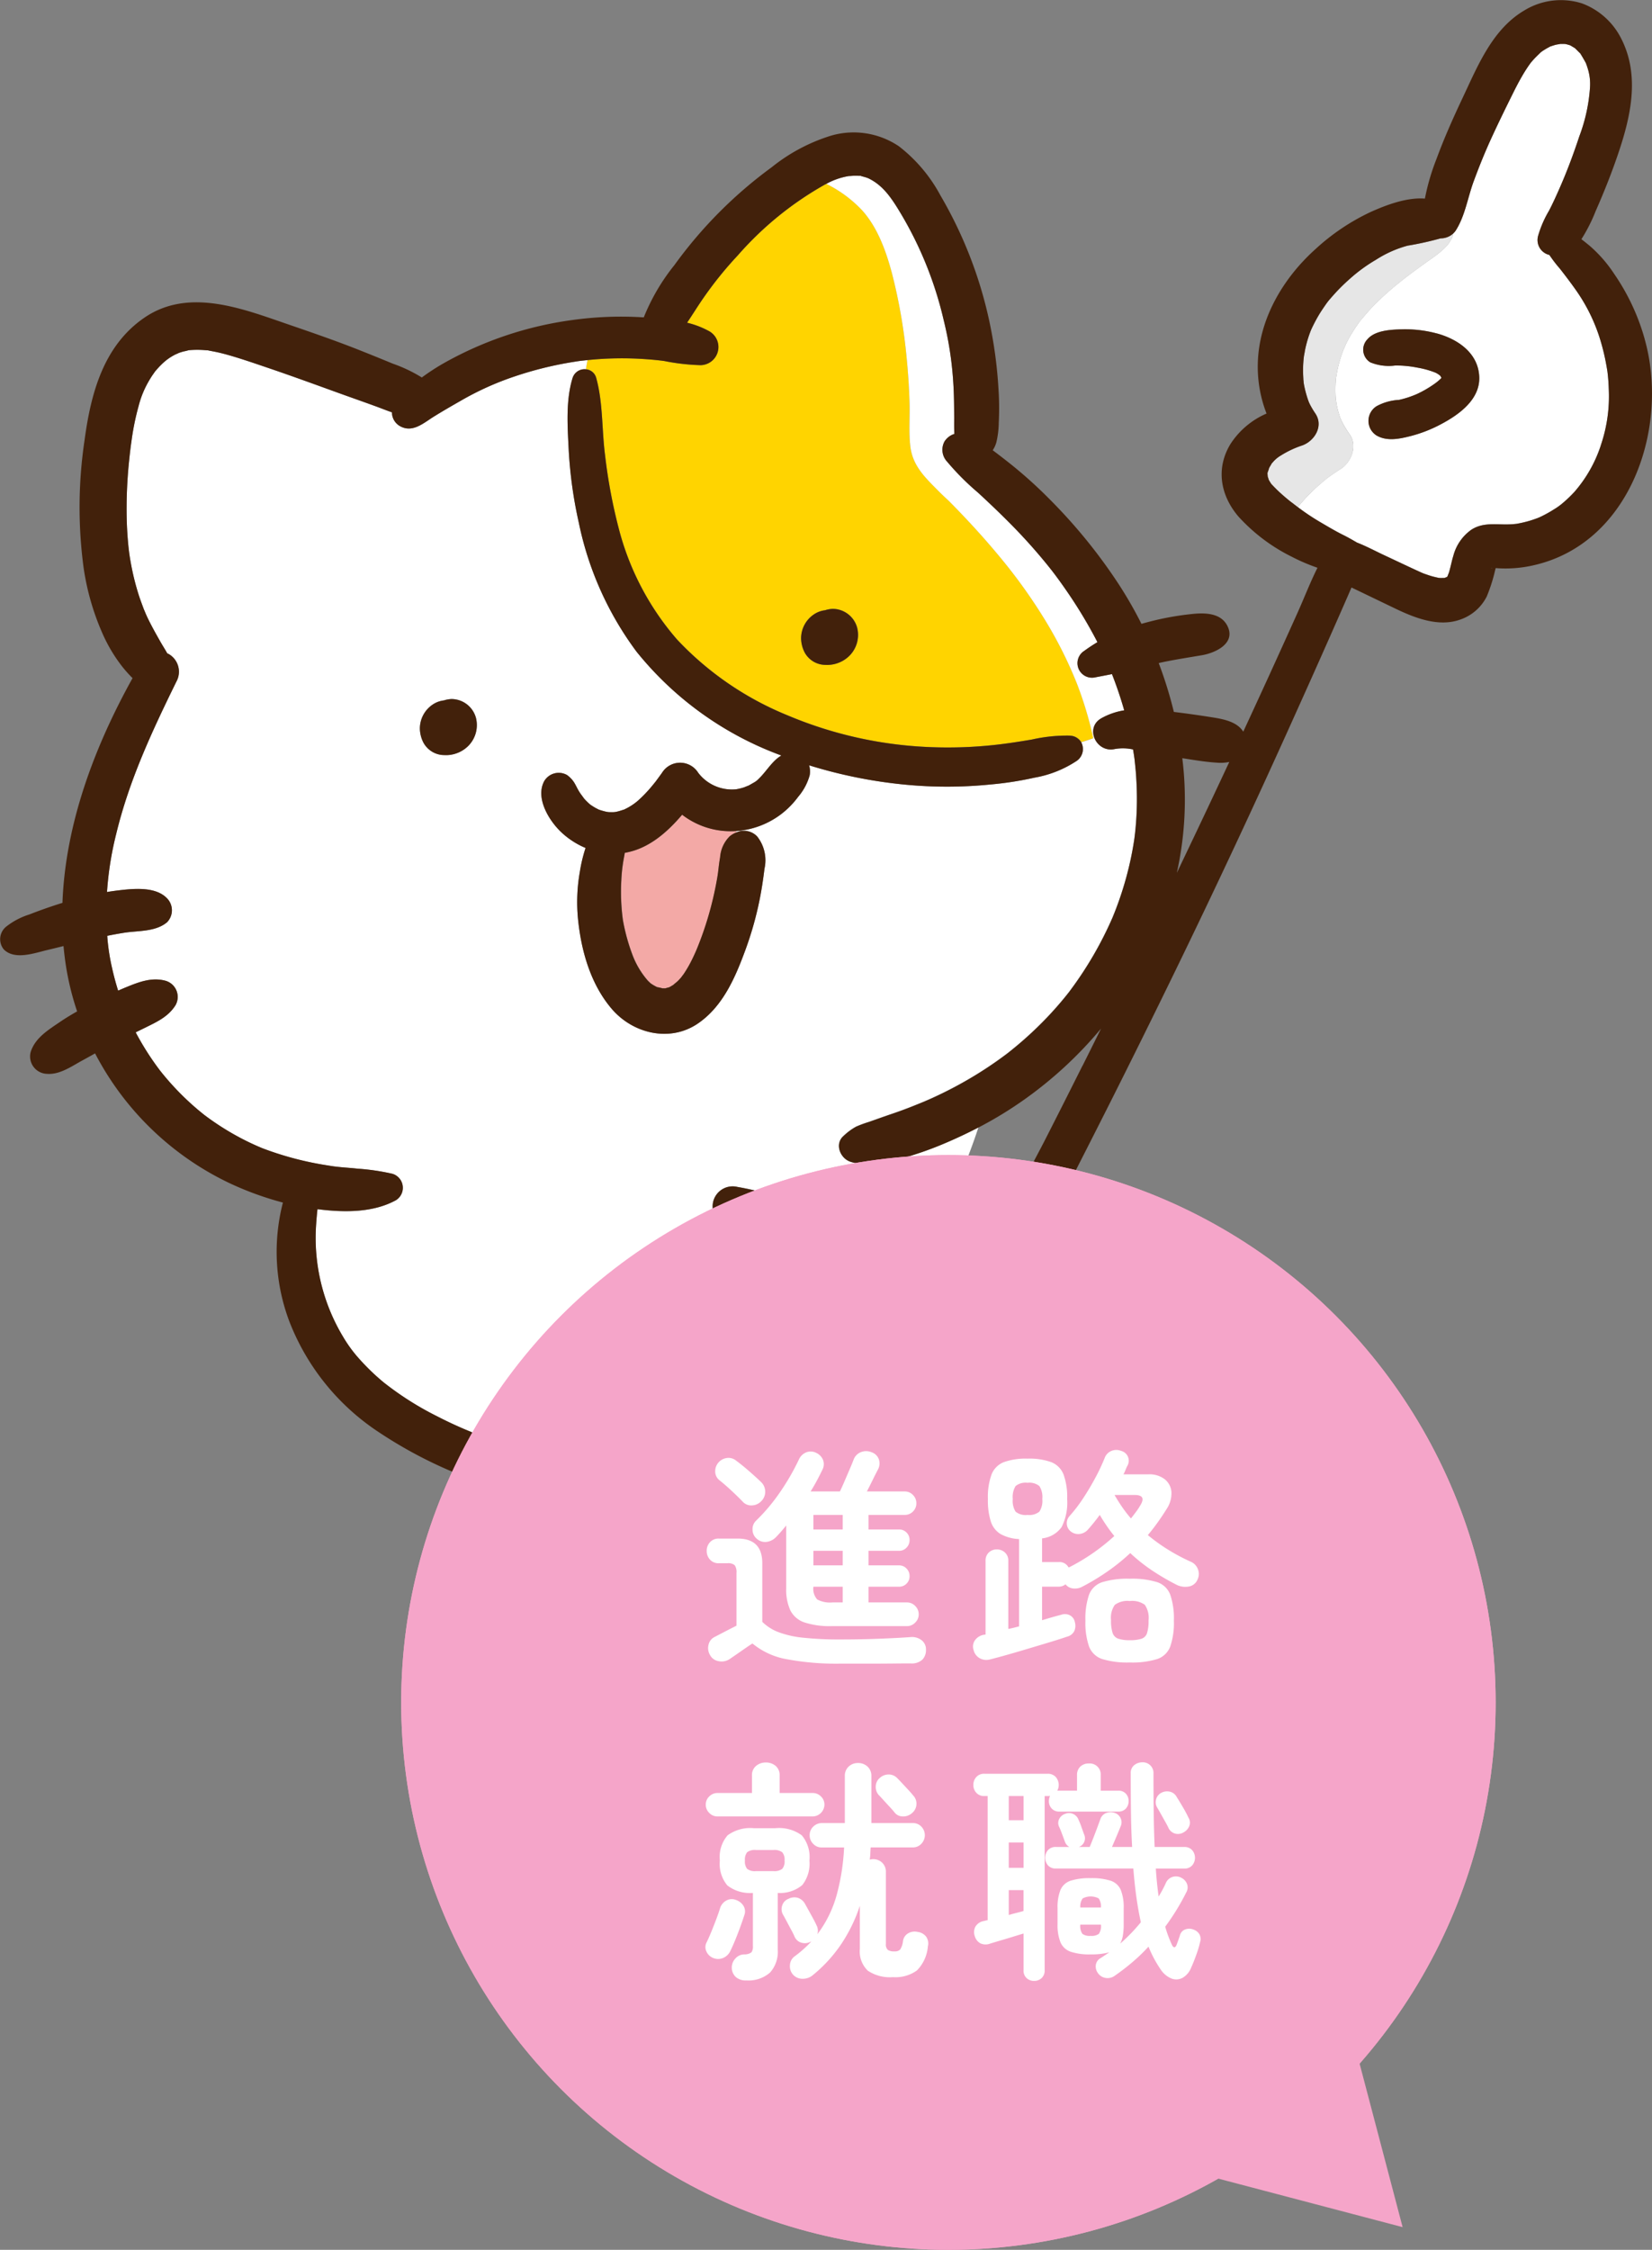
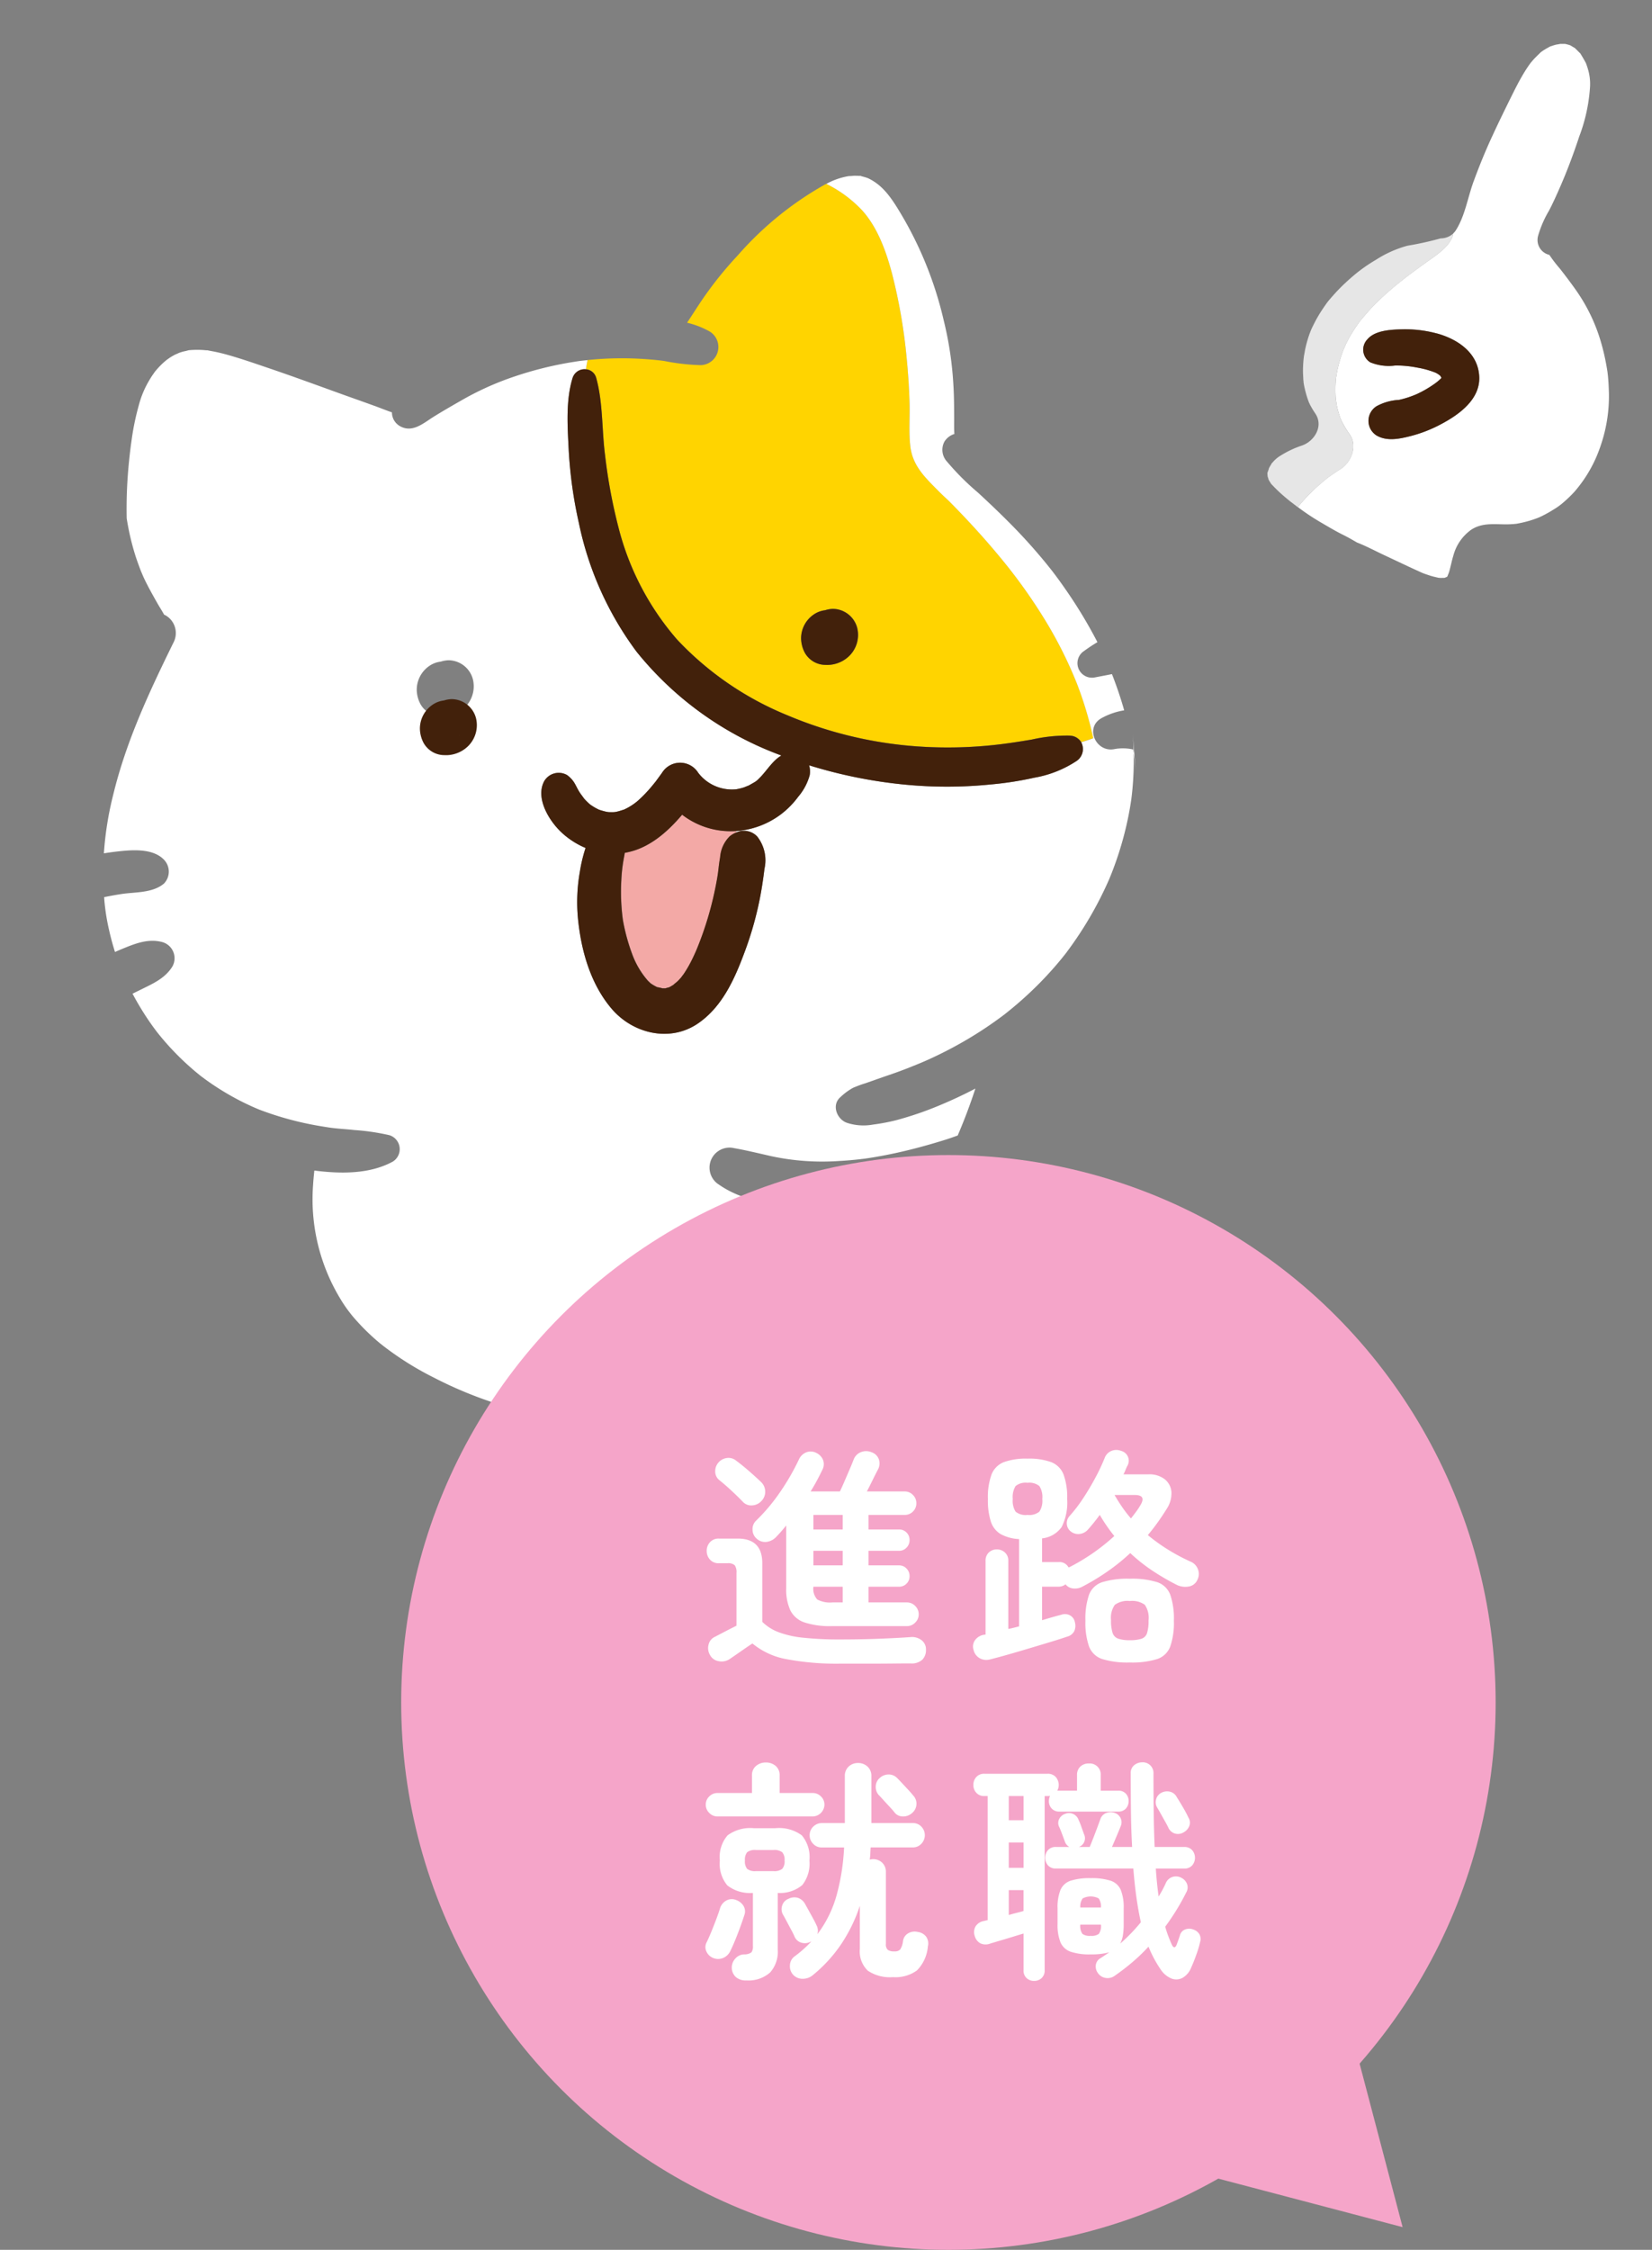
<svg xmlns="http://www.w3.org/2000/svg" width="211.319" height="287.71" viewBox="0 0 211.319 287.71">
  <rect x="0" y="0" width="211.319" height="287.71" fill="#808080" stroke="none" />
  <defs>
    <clipPath id="clip-path">
      <rect id="長方形_297" data-name="長方形 297" width="211.319" height="193.242" transform="translate(0 0)" fill="none" />
    </clipPath>
    <clipPath id="clip-path-2">
      <rect id="長方形_117" data-name="長方形 117" width="140" height="140" transform="translate(198 2457)" fill="#fff" stroke="#707070" stroke-width="1" />
    </clipPath>
  </defs>
  <g id="グループ_2926" data-name="グループ 2926" transform="translate(-146.681 -2370.29)">
    <g id="グループ_339" data-name="グループ 339" transform="translate(146.681 2370.295)">
      <g id="グループ_338" data-name="グループ 338" transform="translate(0 -0.005)" clip-path="url(#clip-path)">
        <path id="パス_192" data-name="パス 192" d="M2867.578,3587.429c-.014.087-.01.063,0,0" transform="translate(-2738.603 -3426.088)" fill="#fff" />
        <path id="パス_193" data-name="パス 193" d="M1306.4,2090.365l.073-.095c-.02.025-.04.049-.061.073l-.013.022" transform="translate(-1247.648 -1996.262)" fill="#fff" />
        <path id="パス_194" data-name="パス 194" d="M4089.644,1643.06l-.1-.008.1.008" transform="translate(-3905.622 -1569.157)" fill="#fff" />
        <path id="パス_195" data-name="パス 195" d="M4092.088,1643.272c.118.022.12.013,0,0" transform="translate(-3908.052 -1569.368)" fill="#fff" />
        <path id="パス_196" data-name="パス 196" d="M4383.717,146.742c.042-.038.058-.055,0,0" transform="translate(-4186.564 -140.109)" fill="#fff" />
        <path id="パス_197" data-name="パス 197" d="M3731.111,167.054q-.018-.169-.038-.337c0-.017-.006-.036-.01-.06q-.066-.424-.144-.846a27.615,27.615,0,0,0-.9-3.6,22.42,22.42,0,0,0-3.067-6.057c-.552-.787-1.357-1.847-1.968-2.624a17.341,17.341,0,0,1-1.342-1.753,1.957,1.957,0,0,1-1.439-2.445,13.725,13.725,0,0,1,1.4-3.221c.508-.976.96-1.983,1.4-2.99.921-2.1,1.743-4.305,2.469-6.506a21.77,21.77,0,0,0,1.364-6.193,6.529,6.529,0,0,0-.26-2.4c-.064-.222-.137-.442-.218-.659-.019-.053-.03-.085-.035-.105l-.073-.132c-.174-.321-.354-.634-.547-.945-.055-.088-.085-.14-.1-.171a1.531,1.531,0,0,1-.131-.12c-.157-.155-.306-.315-.467-.467a.6.6,0,0,1-.076-.08l-.083-.05c-.147-.09-.3-.177-.445-.266l-.078-.046a5.467,5.467,0,0,0-.639-.178l-.032-.007h-.076c-.188,0-.375,0-.564,0,.008.013-.471.086-.537.1-.187.049-.372.111-.556.171-.55.178-.252.1-.138.05a7.058,7.058,0,0,0-.647.352,6.306,6.306,0,0,0-.578.383l-.149.145c-.316.309-.631.61-.922.944-.084.1-.166.193-.246.292l-.049.067c-.146.2-.286.405-.424.613-.22.334-.429.676-.629,1.023-.455.785-.867,1.6-1.27,2.409-.916,1.847-1.822,3.7-2.68,5.574-.832,1.818-1.522,3.532-2.229,5.449-.755,2.043-1.1,4.413-2.277,6.261a2.08,2.08,0,0,1-.335.4,1.553,1.553,0,0,1-.053.27c-.463,1.53-2.349,2.665-3.6,3.573-1.289.934-2.214,1.6-3.343,2.523a36.617,36.617,0,0,0-3.147,2.824c-.56.579-1.081,1.19-1.6,1.8-.078.092-.125.145-.15.173s-.052.078-.118.171c-.23.323-.46.645-.676.978a17.832,17.832,0,0,0-.978,1.718c-.042.085-.365.823-.334.727-.115.3-.226.6-.326.9a17.578,17.578,0,0,0-.514,1.921c-.024.114-.157,1.01-.136.758-.022.212-.042.423-.057.636a15.3,15.3,0,0,0,.014,2.224c.01.13.172.973.017.242.076.358.131.717.221,1.072s.194.7.315,1.046c.034.1.179.409.211.482a12.941,12.941,0,0,0,1,1.659c1.054,1.462.212,3.572-1.164,4.438-.389.245-.774.5-1.151.763-.168.118-.33.242-.5.36l-.037.026-.032.027c-.632.524-1.257,1.046-1.846,1.618a23.957,23.957,0,0,0-1.77,1.915c-.042.051-.082.1-.124.153l.1.075.055.042a29.324,29.324,0,0,0,2.712,1.8c.971.567,1.933,1.147,2.941,1.646.608.3,1.185.634,1.762.97,1.194.463,2.341,1.082,3.489,1.619,1.571.735,3.135,1.485,4.712,2.2l.253.108.136.051c.288.1.573.2.865.29s.584.153.879.221l.111.023c.086.008.171.015.258.017.16,0,.325-.01.487-.008.1-.041.225-.092.308-.123.017-.019.031-.031.035-.029.069-.128.163-.3.193-.35-.269.482-.02-.01.054-.258s.138-.51.2-.766c.107-.431.2-.866.335-1.29a5.929,5.929,0,0,1,2.282-3.333c1.334-.881,2.768-.714,4.271-.695q.582.007,1.161-.039c.116-.009.231-.02.346-.033l.058-.01a14.664,14.664,0,0,0,1.7-.4c.327-.1.648-.212.968-.332.025-.009.175-.075.241-.1.1-.047.2-.093.3-.142a15.481,15.481,0,0,0,1.545-.868,8.1,8.1,0,0,0,1.224-.891,16.175,16.175,0,0,0,1.4-1.351,17.223,17.223,0,0,0,3.365-5.931,19.379,19.379,0,0,0,1.026-7.241q-.029-.93-.127-1.856m-21.435,6.435a17.336,17.336,0,0,1-3.692,1.441c-1.449.372-3.062.737-4.43-.038a2.212,2.212,0,0,1,0-3.766,6.741,6.741,0,0,1,2.849-.8,12.376,12.376,0,0,0,2.287-.745,14.035,14.035,0,0,0,2.245-1.3,6.316,6.316,0,0,0,.813-.67c.032-.031.057-.059.078-.083a.7.7,0,0,1-.006-.079c-.054-.068-.175-.26-.091-.175a2.769,2.769,0,0,0-.656-.434,11.38,11.38,0,0,0-2.3-.64,13.873,13.873,0,0,0-2.838-.274,6.228,6.228,0,0,1-3.2-.406,1.9,1.9,0,0,1-.378-2.932c.975-1.166,3.032-1.253,4.447-1.287a15.594,15.594,0,0,1,4.439.528c2.7.734,5.334,2.521,5.43,5.6.091,2.916-2.682,4.853-5,6.063" transform="translate(-3525.452 -119.182)" fill="#fff" />
        <path id="パス_198" data-name="パス 198" d="M4462.839,126.969c-.264-.155-.119-.056,0,0" transform="translate(-4261.987 -121.18)" fill="#fff" />
-         <path id="パス_199" data-name="パス 199" d="M4100.736,1072.282c.057-.08.021-.077,0,0" transform="translate(-3916.311 -1024.001)" fill="#fff" />
        <path id="パス_200" data-name="パス 200" d="M1667.723,547.556c.873,3.153.709,6.634,1.13,9.878a68.1,68.1,0,0,0,1.72,9.251,34.9,34.9,0,0,0,7.5,14.328,40.1,40.1,0,0,0,14.092,9.672,52.054,52.054,0,0,0,17.745,4.053,55.423,55.423,0,0,0,9.224-.305c1.42-.167,2.866-.394,4.316-.64a20.344,20.344,0,0,1,4.878-.5,1.748,1.748,0,0,1,1.445.838q.775-.235,1.537-.51-.158-.733-.34-1.46a48.036,48.036,0,0,0-1.758-5.54,53.939,53.939,0,0,0-4.305-8.486,68.386,68.386,0,0,0-5.6-7.754c-2.054-2.482-4.236-4.854-6.507-7.139-.454-.417-.9-.84-1.338-1.279-1.668-1.683-3.273-3.193-3.559-5.673-.212-1.837-.039-3.74-.1-5.59q-.09-2.9-.38-5.8a69.315,69.315,0,0,0-1.822-10.548c-.769-2.955-1.875-6.062-3.906-8.288a16.06,16.06,0,0,0-4.534-3.336l-.216.112a42.4,42.4,0,0,0-11.122,9.046,47.659,47.659,0,0,0-4.343,5.37c-.736,1.056-1.416,2.165-2.139,3.238a11.125,11.125,0,0,1,2.91,1.134,2.322,2.322,0,0,1-1.162,4.292,27.183,27.183,0,0,1-4.673-.533c-1.137-.159-2.82-.287-4.175-.326q-1.98-.056-3.959.069c-.56.035-1.119.084-1.676.141q-.113.585-.21,1.172a1.482,1.482,0,0,1,1.326,1.109m32.4,35.523a4,4,0,0,1-1.653.994,3.338,3.338,0,0,1-.444.112,3.826,3.826,0,0,1-.963.066,3.045,3.045,0,0,1-2.678-1.6,4.054,4.054,0,0,1-.451-1.807,3.7,3.7,0,0,1,1.821-3.165,3.2,3.2,0,0,1,1.246-.415,3.685,3.685,0,0,1,1-.177,3.256,3.256,0,0,1,3.116,2.435,3.775,3.775,0,0,1-.989,3.555" transform="translate(-1591.453 -499.225)" fill="#ffd400" />
        <path id="パス_201" data-name="パス 201" d="M2390.58,1833.8l.073-.094-.06.073-.013.022" transform="translate(-2283.067 -1751.24)" fill="#ffd400" />
        <path id="パス_202" data-name="パス 202" d="M1774.527,2316.434c-1.972,2.326-4.363,4.379-7.333,4.872-.076.439-.165.873-.227,1.292a19.885,19.885,0,0,0-.219,2.2,26.746,26.746,0,0,0,.194,5.063,24.9,24.9,0,0,0,1.3,4.681,10.787,10.787,0,0,0,1.921,3.141c.065.064.3.273.312.3.126.09.26.174.388.251s.258.145.39.213l.045.023.073.021a6,6,0,0,1,.652.148,1.788,1.788,0,0,1,.3,0l.029.005c.17-.053.357-.1.532-.146.186-.108.371-.215.554-.327-.081.032.443-.375.534-.466s.183-.19.271-.288l.169-.19c.069-.1.29-.387.285-.381.077-.113.151-.227.225-.341q.257-.4.489-.821c.317-.57.595-1.158.858-1.754.223-.5.57-1.4.835-2.137s.513-1.5.739-2.258a43.434,43.434,0,0,0,1.16-4.954c.2-1.154.169-1.5.379-2.688a4.223,4.223,0,0,1,1.208-2.68,3.1,3.1,0,0,1,.869-.512c0-.06,0-.121,0-.18a10.15,10.15,0,0,1-6.926-2.085" transform="translate(-1687.258 -2212.256)" fill="#f3a9a6" />
-         <path id="パス_203" data-name="パス 203" d="M435.933,575.9c-.04-.49-.095-.978-.144-1.467,0-.032-.026-.225-.035-.3q-.036-.256-.075-.511-.051-.33-.107-.659a5.98,5.98,0,0,0-2.364-.05c-2.336.5-3.88-2.723-1.667-3.954a8.877,8.877,0,0,1,2.9-1l-.029-.1q-.43-1.5-.954-2.974-.248-.7-.516-1.388l-.068-.171c-.7.141-1.408.275-2.12.41a1.859,1.859,0,0,1-1.425-3.38c.562-.41,1.119-.777,1.687-1.115a60.4,60.4,0,0,0-4.119-6.811c-.554-.8-1.124-1.586-1.718-2.354-.04-.048-.447-.562-.539-.676q-.443-.549-.9-1.088-1.819-2.159-3.81-4.166c-1.359-1.374-2.764-2.712-4.184-4.022a33.26,33.26,0,0,1-3.97-3.97,2.217,2.217,0,0,1-.33-2.558,2.308,2.308,0,0,1,1.273-.978c-.049-.669-.026-1.364-.029-2.073-.006-1.41-.01-2.816-.1-4.223a44.7,44.7,0,0,0-1.237-8.235,47.527,47.527,0,0,0-5.691-13.985c-1.108-1.826-2.167-3.325-3.977-4.187l-.15-.055q-.283-.1-.573-.167a2.356,2.356,0,0,1-.241-.083,2.134,2.134,0,0,1-.254,0c-.206-.01-.411-.016-.617-.012.034,0-.693.062-.607.039a8.922,8.922,0,0,0-2.9,1,16.054,16.054,0,0,1,4.534,3.336c2.03,2.225,3.136,5.332,3.906,8.288a69.326,69.326,0,0,1,1.822,10.548q.289,2.89.38,5.8c.058,1.85-.114,3.753.1,5.59.286,2.48,1.891,3.99,3.559,5.673.435.439.884.862,1.338,1.28,2.271,2.285,4.453,4.657,6.507,7.139a68.409,68.409,0,0,1,5.6,7.753,53.919,53.919,0,0,1,4.3,8.486,48.021,48.021,0,0,1,1.758,5.54q.182.727.34,1.46-.762.274-1.537.51a1.839,1.839,0,0,1-.574,2.381,14.156,14.156,0,0,1-5.413,2.149,42.639,42.639,0,0,1-5.619.87,55.594,55.594,0,0,1-11.006.012,60.97,60.97,0,0,1-12.193-2.463,2.747,2.747,0,0,1,.073,1.27,7.21,7.21,0,0,1-1.475,2.759,10.971,10.971,0,0,1-2.227,2.255,10.752,10.752,0,0,1-5.435,2.1c-.085.009-.17.014-.254.021,0,.06,0,.12,0,.18a2.338,2.338,0,0,1,2.668.513,4.917,4.917,0,0,1,.933,4.133c-.156,1.271-.342,2.538-.59,3.795a43.45,43.45,0,0,1-1.829,6.53c-1.293,3.527-2.884,7.277-6.105,9.467-3.587,2.439-8.32,1.286-11.032-1.9s-3.911-7.482-4.306-11.579a22.239,22.239,0,0,1,.24-5.9,19.566,19.566,0,0,1,.736-3.076,10.407,10.407,0,0,1-2.985-1.9c-1.633-1.475-3.491-4.448-2.3-6.651a2.153,2.153,0,0,1,2.929-.768c1.044.79,1.046,1.4,1.687,2.341.091.134.493.658.463.64a8.7,8.7,0,0,0,.746.742l.061.051.115.081c.141.089.279.182.423.266.18.106.365.2.552.292l.021.01.047.016a9.188,9.188,0,0,0,.937.26c.086.014.239.039.3.04.165,0,.329.01.495.006.111,0,.256-.02.311-.024.12-.025.24-.049.359-.079.221-.056.437-.126.654-.2a.531.531,0,0,1,.114-.03l.118-.06a7.447,7.447,0,0,0,1.7-1.119,17.1,17.1,0,0,0,1.745-1.827c.121-.145.24-.292.359-.44a2.237,2.237,0,0,0,.187-.242q.378-.505.744-1.018a2.725,2.725,0,0,1,4.629,0,5.421,5.421,0,0,0,4.862,2.108,7.187,7.187,0,0,0,1.009-.247s.572-.231.515-.2c.25-.123.484-.27.726-.407a2.361,2.361,0,0,0,.63-.49c.966-.908,1.721-2.307,2.895-2.972a42.527,42.527,0,0,1-18.528-13.278,41.633,41.633,0,0,1-7.383-16.481,56.188,56.188,0,0,1-1.3-9.394c-.143-2.966-.38-6.261.5-9.127a1.594,1.594,0,0,1,1.7-1.109q.1-.587.21-1.171c-.124.013-.247.023-.371.037-.781.086-.749.085-1.469.2a46.057,46.057,0,0,0-7.544,1.87,37.44,37.44,0,0,0-6.848,3.1c-1.143.652-2.29,1.313-3.408,2.007-1.333.827-2.78,2.177-4.418,1.187a2.016,2.016,0,0,1-.958-1.722c-.662-.227-1.313-.492-1.958-.729-1.58-.58-3.169-1.133-4.752-1.705-3.058-1.105-6.109-2.222-9.188-3.267-1.452-.493-2.9-.995-4.373-1.436-.66-.2-1.326-.383-2-.536-.335-.076-.671-.14-1.008-.2-.129-.025-.216-.043-.273-.057s-.141-.006-.261-.014a11.314,11.314,0,0,0-2.2,0,6.549,6.549,0,0,1-.642.156c-.209.056-.414.122-.618.193.03,0-.441.2-.5.227-.241.128-.476.268-.705.417.016-.011-.227.166-.362.259-.128.11-.34.287-.324.274a11.09,11.09,0,0,0-1.183,1.249c-.01.027-.294.425-.315.456q-.23.348-.438.709a12.282,12.282,0,0,0-1.3,3.168,32.766,32.766,0,0,0-.894,4.329c0-.006-.081.58-.094.662q-.044.343-.086.686-.086.716-.157,1.434a59.216,59.216,0,0,0-.3,7.271c.03,1.256.106,2.512.24,3.762.023.214.049.427.075.64.017.1.073.5.08.544q.123.775.28,1.545a31.525,31.525,0,0,0,.895,3.417c.174.534.374,1.056.567,1.583l.039.109c.019.044.046.1.081.189l.218.515.113.256c.518,1.1,1.108,2.145,1.706,3.2.275.488.583.958.854,1.447.012.021.021.042.032.063a2.434,2.434,0,0,1,.261.131,2.613,2.613,0,0,1,.914,3.485c-3.1,6.326-6.03,12.574-7.693,19.456a41.824,41.824,0,0,0-1.183,7.45q.751-.124,1.514-.214c1.925-.224,4.7-.5,6.164,1.02a2.194,2.194,0,0,1,0,3.066c-1.474,1.23-3.681,1.063-5.431,1.331-.74.113-1.479.248-2.216.4.009.122.016.243.026.365a26.749,26.749,0,0,0,.595,3.789q.321,1.445.768,2.857c.334-.147.67-.291,1.01-.431,1.628-.668,3.288-1.315,5.057-.831a2.149,2.149,0,0,1,1.272,3.127c-.939,1.5-2.425,2.152-3.954,2.908q-.57.282-1.142.56.709,1.333,1.523,2.606.59.92,1.235,1.8c.05.068.3.4.321.432.185.236.374.469.565.7a34.915,34.915,0,0,0,2.782,2.98q.738.7,1.518,1.362.39.329.789.647l.152.117.322.238a34.1,34.1,0,0,0,3.5,2.245,32.873,32.873,0,0,0,3.481,1.688,40.833,40.833,0,0,0,8.328,2.2q.378.064.758.12l.059.009c.341.043.683.079,1.026.112.668.063,1.336.1,2,.181a28.5,28.5,0,0,1,4.491.657,1.87,1.87,0,0,1,.442,3.38c-2.964,1.621-6.695,1.571-10.033,1.143-.069.626-.126,1.245-.167,1.891a24.544,24.544,0,0,0,3.469,14.473,17.459,17.459,0,0,0,2.165,2.916,28.136,28.136,0,0,0,3,2.872,39.255,39.255,0,0,0,6.815,4.325,51.912,51.912,0,0,0,7.317,3.1,62.935,62.935,0,0,0,8.063,2.179q1.062.213,2.131.39.458.076.917.145.306.046.612.089c-.068-.01-.32-.042.014,0,1.381.181,2.768.312,4.158.4a66.448,66.448,0,0,0,8.357.011q2.088-.129,4.166-.388l.44-.059.336-.049q.46-.068.919-.143.995-.162,1.984-.354a65.983,65.983,0,0,0,8.1-2.109,58.26,58.26,0,0,0,14.783-7.285q.448-.313.889-.638.213-.157.423-.318l.1-.084q.794-.632,1.553-1.307a31.427,31.427,0,0,0,2.958-3.007,20.769,20.769,0,0,0,2.168-3.05q.557-.932,1.032-1.911a10.314,10.314,0,0,0,.614-1.438,21.433,21.433,0,0,0,1.047-3.992c.008-.057.018-.125.023-.174.021-.2.041-.41.056-.615q.034-.463.047-.927c.008-.326.01-.652,0-.977,0-.055-.018-.255-.028-.4s-.06-.386-.061-.393c-.025-.121-.052-.242-.081-.362q-.087-.36-.2-.712c-.069-.212-.368-.83-.1-.314-.108-.211-.211-.423-.333-.627-.022-.037-.132-.205-.2-.306l-.015-.016c-.094-.094-.187-.187-.282-.279.032.038-.04-.009-.115-.066-.076-.023-.2-.073-.3-.111h-.168l-.085.017a7.97,7.97,0,0,0-.979.284c-.685.229-1.365.475-2.05.7-1.479.492-2.97.947-4.474,1.353a63.581,63.581,0,0,1-9.294,1.786,38.792,38.792,0,0,1-8.822.076c-3.221-.365-6.451-.918-9.155-2.8a2.56,2.56,0,0,1,1.963-4.656c1.311.223,3.054.638,4.633,1a31,31,0,0,0,8.752.64q1.235-.066,2.465-.2c.109-.012.759-.091.752-.087.363-.05.725-.107,1.087-.166,1.594-.26,3.176-.591,4.744-.979s3.125-.831,4.666-1.316c.494-.156.989-.334,1.486-.513q1.264-2.944,2.263-6-2.261,1.18-4.627,2.163a43.391,43.391,0,0,1-5.456,1.868,24.915,24.915,0,0,1-3,.571,6.808,6.808,0,0,1-3.309-.211c-1.307-.423-2.061-2.278-.87-3.3a7.691,7.691,0,0,1,1.6-1.182,14.973,14.973,0,0,1,1.594-.59c1.008-.35,2.009-.714,3.019-1.055q1.442-.488,2.855-1.058c.427-.172.855-.345,1.28-.521.026-.013.535-.232.533-.231q.278-.123.554-.249a51.349,51.349,0,0,0,5.364-2.842q1.361-.828,2.667-1.742.621-.435,1.229-.888l.324-.245q.251-.2.5-.4a47.063,47.063,0,0,0,4.042-3.664q1.017-1.036,1.966-2.136.4-.465.789-.94.243-.3.48-.6l.076-.1.1-.135a46.936,46.936,0,0,0,5.453-9.4c0-.01.2-.493.219-.543q.113-.285.221-.572.217-.573.419-1.152.453-1.3.822-2.63.374-1.345.66-2.715.257-1.235.439-2.484c0-.008.069-.571.071-.588q.034-.3.063-.609.065-.686.107-1.375.083-1.366.072-2.734-.011-1.557-.138-3.109m-85.39-3.385a4,4,0,0,1-1.653.994,3.353,3.353,0,0,1-.444.112,3.808,3.808,0,0,1-.963.066,3.044,3.044,0,0,1-2.678-1.6,4.05,4.05,0,0,1-.451-1.807,3.7,3.7,0,0,1,1.821-3.165,3.2,3.2,0,0,1,1.246-.415,3.689,3.689,0,0,1,1-.177,3.256,3.256,0,0,1,3.116,2.435,3.775,3.775,0,0,1-.989,3.555" transform="translate(-290.637 -477.121)" fill="#fff" />
+         <path id="パス_203" data-name="パス 203" d="M435.933,575.9c-.04-.49-.095-.978-.144-1.467,0-.032-.026-.225-.035-.3q-.036-.256-.075-.511-.051-.33-.107-.659a5.98,5.98,0,0,0-2.364-.05c-2.336.5-3.88-2.723-1.667-3.954a8.877,8.877,0,0,1,2.9-1l-.029-.1q-.43-1.5-.954-2.974-.248-.7-.516-1.388l-.068-.171c-.7.141-1.408.275-2.12.41a1.859,1.859,0,0,1-1.425-3.38c.562-.41,1.119-.777,1.687-1.115a60.4,60.4,0,0,0-4.119-6.811c-.554-.8-1.124-1.586-1.718-2.354-.04-.048-.447-.562-.539-.676q-.443-.549-.9-1.088-1.819-2.159-3.81-4.166c-1.359-1.374-2.764-2.712-4.184-4.022a33.26,33.26,0,0,1-3.97-3.97,2.217,2.217,0,0,1-.33-2.558,2.308,2.308,0,0,1,1.273-.978c-.049-.669-.026-1.364-.029-2.073-.006-1.41-.01-2.816-.1-4.223a44.7,44.7,0,0,0-1.237-8.235,47.527,47.527,0,0,0-5.691-13.985c-1.108-1.826-2.167-3.325-3.977-4.187l-.15-.055q-.283-.1-.573-.167a2.356,2.356,0,0,1-.241-.083,2.134,2.134,0,0,1-.254,0c-.206-.01-.411-.016-.617-.012.034,0-.693.062-.607.039a8.922,8.922,0,0,0-2.9,1,16.054,16.054,0,0,1,4.534,3.336c2.03,2.225,3.136,5.332,3.906,8.288a69.326,69.326,0,0,1,1.822,10.548q.289,2.89.38,5.8c.058,1.85-.114,3.753.1,5.59.286,2.48,1.891,3.99,3.559,5.673.435.439.884.862,1.338,1.28,2.271,2.285,4.453,4.657,6.507,7.139a68.409,68.409,0,0,1,5.6,7.753,53.919,53.919,0,0,1,4.3,8.486,48.021,48.021,0,0,1,1.758,5.54q.182.727.34,1.46-.762.274-1.537.51a1.839,1.839,0,0,1-.574,2.381,14.156,14.156,0,0,1-5.413,2.149,42.639,42.639,0,0,1-5.619.87,55.594,55.594,0,0,1-11.006.012,60.97,60.97,0,0,1-12.193-2.463,2.747,2.747,0,0,1,.073,1.27,7.21,7.21,0,0,1-1.475,2.759,10.971,10.971,0,0,1-2.227,2.255,10.752,10.752,0,0,1-5.435,2.1c-.085.009-.17.014-.254.021,0,.06,0,.12,0,.18a2.338,2.338,0,0,1,2.668.513,4.917,4.917,0,0,1,.933,4.133c-.156,1.271-.342,2.538-.59,3.795a43.45,43.45,0,0,1-1.829,6.53c-1.293,3.527-2.884,7.277-6.105,9.467-3.587,2.439-8.32,1.286-11.032-1.9s-3.911-7.482-4.306-11.579a22.239,22.239,0,0,1,.24-5.9,19.566,19.566,0,0,1,.736-3.076,10.407,10.407,0,0,1-2.985-1.9c-1.633-1.475-3.491-4.448-2.3-6.651a2.153,2.153,0,0,1,2.929-.768c1.044.79,1.046,1.4,1.687,2.341.091.134.493.658.463.64a8.7,8.7,0,0,0,.746.742l.061.051.115.081c.141.089.279.182.423.266.18.106.365.2.552.292l.021.01.047.016a9.188,9.188,0,0,0,.937.26c.086.014.239.039.3.04.165,0,.329.01.495.006.111,0,.256-.02.311-.024.12-.025.24-.049.359-.079.221-.056.437-.126.654-.2a.531.531,0,0,1,.114-.03l.118-.06a7.447,7.447,0,0,0,1.7-1.119,17.1,17.1,0,0,0,1.745-1.827c.121-.145.24-.292.359-.44a2.237,2.237,0,0,0,.187-.242q.378-.505.744-1.018a2.725,2.725,0,0,1,4.629,0,5.421,5.421,0,0,0,4.862,2.108,7.187,7.187,0,0,0,1.009-.247s.572-.231.515-.2c.25-.123.484-.27.726-.407a2.361,2.361,0,0,0,.63-.49c.966-.908,1.721-2.307,2.895-2.972a42.527,42.527,0,0,1-18.528-13.278,41.633,41.633,0,0,1-7.383-16.481,56.188,56.188,0,0,1-1.3-9.394c-.143-2.966-.38-6.261.5-9.127a1.594,1.594,0,0,1,1.7-1.109q.1-.587.21-1.171c-.124.013-.247.023-.371.037-.781.086-.749.085-1.469.2a46.057,46.057,0,0,0-7.544,1.87,37.44,37.44,0,0,0-6.848,3.1c-1.143.652-2.29,1.313-3.408,2.007-1.333.827-2.78,2.177-4.418,1.187a2.016,2.016,0,0,1-.958-1.722c-.662-.227-1.313-.492-1.958-.729-1.58-.58-3.169-1.133-4.752-1.705-3.058-1.105-6.109-2.222-9.188-3.267-1.452-.493-2.9-.995-4.373-1.436-.66-.2-1.326-.383-2-.536-.335-.076-.671-.14-1.008-.2-.129-.025-.216-.043-.273-.057s-.141-.006-.261-.014a11.314,11.314,0,0,0-2.2,0,6.549,6.549,0,0,1-.642.156c-.209.056-.414.122-.618.193.03,0-.441.2-.5.227-.241.128-.476.268-.705.417.016-.011-.227.166-.362.259-.128.11-.34.287-.324.274a11.09,11.09,0,0,0-1.183,1.249c-.01.027-.294.425-.315.456q-.23.348-.438.709a12.282,12.282,0,0,0-1.3,3.168,32.766,32.766,0,0,0-.894,4.329c0-.006-.081.58-.094.662q-.044.343-.086.686-.086.716-.157,1.434a59.216,59.216,0,0,0-.3,7.271q.123.775.28,1.545a31.525,31.525,0,0,0,.895,3.417c.174.534.374,1.056.567,1.583l.039.109c.019.044.046.1.081.189l.218.515.113.256c.518,1.1,1.108,2.145,1.706,3.2.275.488.583.958.854,1.447.012.021.021.042.032.063a2.434,2.434,0,0,1,.261.131,2.613,2.613,0,0,1,.914,3.485c-3.1,6.326-6.03,12.574-7.693,19.456a41.824,41.824,0,0,0-1.183,7.45q.751-.124,1.514-.214c1.925-.224,4.7-.5,6.164,1.02a2.194,2.194,0,0,1,0,3.066c-1.474,1.23-3.681,1.063-5.431,1.331-.74.113-1.479.248-2.216.4.009.122.016.243.026.365a26.749,26.749,0,0,0,.595,3.789q.321,1.445.768,2.857c.334-.147.67-.291,1.01-.431,1.628-.668,3.288-1.315,5.057-.831a2.149,2.149,0,0,1,1.272,3.127c-.939,1.5-2.425,2.152-3.954,2.908q-.57.282-1.142.56.709,1.333,1.523,2.606.59.92,1.235,1.8c.05.068.3.4.321.432.185.236.374.469.565.7a34.915,34.915,0,0,0,2.782,2.98q.738.7,1.518,1.362.39.329.789.647l.152.117.322.238a34.1,34.1,0,0,0,3.5,2.245,32.873,32.873,0,0,0,3.481,1.688,40.833,40.833,0,0,0,8.328,2.2q.378.064.758.12l.059.009c.341.043.683.079,1.026.112.668.063,1.336.1,2,.181a28.5,28.5,0,0,1,4.491.657,1.87,1.87,0,0,1,.442,3.38c-2.964,1.621-6.695,1.571-10.033,1.143-.069.626-.126,1.245-.167,1.891a24.544,24.544,0,0,0,3.469,14.473,17.459,17.459,0,0,0,2.165,2.916,28.136,28.136,0,0,0,3,2.872,39.255,39.255,0,0,0,6.815,4.325,51.912,51.912,0,0,0,7.317,3.1,62.935,62.935,0,0,0,8.063,2.179q1.062.213,2.131.39.458.076.917.145.306.046.612.089c-.068-.01-.32-.042.014,0,1.381.181,2.768.312,4.158.4a66.448,66.448,0,0,0,8.357.011q2.088-.129,4.166-.388l.44-.059.336-.049q.46-.068.919-.143.995-.162,1.984-.354a65.983,65.983,0,0,0,8.1-2.109,58.26,58.26,0,0,0,14.783-7.285q.448-.313.889-.638.213-.157.423-.318l.1-.084q.794-.632,1.553-1.307a31.427,31.427,0,0,0,2.958-3.007,20.769,20.769,0,0,0,2.168-3.05q.557-.932,1.032-1.911a10.314,10.314,0,0,0,.614-1.438,21.433,21.433,0,0,0,1.047-3.992c.008-.057.018-.125.023-.174.021-.2.041-.41.056-.615q.034-.463.047-.927c.008-.326.01-.652,0-.977,0-.055-.018-.255-.028-.4s-.06-.386-.061-.393c-.025-.121-.052-.242-.081-.362q-.087-.36-.2-.712c-.069-.212-.368-.83-.1-.314-.108-.211-.211-.423-.333-.627-.022-.037-.132-.205-.2-.306l-.015-.016c-.094-.094-.187-.187-.282-.279.032.038-.04-.009-.115-.066-.076-.023-.2-.073-.3-.111h-.168l-.085.017a7.97,7.97,0,0,0-.979.284c-.685.229-1.365.475-2.05.7-1.479.492-2.97.947-4.474,1.353a63.581,63.581,0,0,1-9.294,1.786,38.792,38.792,0,0,1-8.822.076c-3.221-.365-6.451-.918-9.155-2.8a2.56,2.56,0,0,1,1.963-4.656c1.311.223,3.054.638,4.633,1a31,31,0,0,0,8.752.64q1.235-.066,2.465-.2c.109-.012.759-.091.752-.087.363-.05.725-.107,1.087-.166,1.594-.26,3.176-.591,4.744-.979s3.125-.831,4.666-1.316c.494-.156.989-.334,1.486-.513q1.264-2.944,2.263-6-2.261,1.18-4.627,2.163a43.391,43.391,0,0,1-5.456,1.868,24.915,24.915,0,0,1-3,.571,6.808,6.808,0,0,1-3.309-.211c-1.307-.423-2.061-2.278-.87-3.3a7.691,7.691,0,0,1,1.6-1.182,14.973,14.973,0,0,1,1.594-.59c1.008-.35,2.009-.714,3.019-1.055q1.442-.488,2.855-1.058c.427-.172.855-.345,1.28-.521.026-.013.535-.232.533-.231q.278-.123.554-.249a51.349,51.349,0,0,0,5.364-2.842q1.361-.828,2.667-1.742.621-.435,1.229-.888l.324-.245q.251-.2.5-.4a47.063,47.063,0,0,0,4.042-3.664q1.017-1.036,1.966-2.136.4-.465.789-.94.243-.3.48-.6l.076-.1.1-.135a46.936,46.936,0,0,0,5.453-9.4c0-.01.2-.493.219-.543q.113-.285.221-.572.217-.573.419-1.152.453-1.3.822-2.63.374-1.345.66-2.715.257-1.235.439-2.484c0-.008.069-.571.071-.588q.034-.3.063-.609.065-.686.107-1.375.083-1.366.072-2.734-.011-1.557-.138-3.109m-85.39-3.385a4,4,0,0,1-1.653.994,3.353,3.353,0,0,1-.444.112,3.808,3.808,0,0,1-.963.066,3.044,3.044,0,0,1-2.678-1.6,4.05,4.05,0,0,1-.451-1.807,3.7,3.7,0,0,1,1.821-3.165,3.2,3.2,0,0,1,1.246-.415,3.689,3.689,0,0,1,1-.177,3.256,3.256,0,0,1,3.116,2.435,3.775,3.775,0,0,1-.989,3.555" transform="translate(-290.637 -477.121)" fill="#fff" />
        <path id="パス_204" data-name="パス 204" d="M3610.687,696.724c.589-.572,1.215-1.094,1.846-1.618l.032-.027.037-.026c.167-.118.331-.242.5-.36.376-.265.762-.517,1.152-.763,1.375-.866,2.217-2.976,1.164-4.438a12.981,12.981,0,0,1-1-1.659c-.031-.074-.176-.385-.211-.482q-.181-.515-.315-1.046c-.09-.355-.146-.715-.222-1.072.156.731-.006-.112-.016-.242a15.161,15.161,0,0,1-.014-2.224c.014-.212.034-.424.056-.636-.021.252.113-.644.136-.758a17.512,17.512,0,0,1,.514-1.921c.1-.3.21-.6.326-.9-.03.1.292-.642.334-.727a17.755,17.755,0,0,1,.977-1.718c.215-.333.446-.655.676-.978.066-.093.1-.144.118-.171s.072-.081.15-.173c.521-.615,1.042-1.226,1.6-1.8a36.42,36.42,0,0,1,3.147-2.824c1.129-.924,2.053-1.588,3.342-2.523,1.253-.908,3.139-2.043,3.6-3.573a1.578,1.578,0,0,0,.053-.27,2.375,2.375,0,0,1-1.614.624,39.852,39.852,0,0,1-4.235.937,14.4,14.4,0,0,0-4.035,1.8,20.394,20.394,0,0,0-3.344,2.438q-.773.68-1.489,1.421c-.42.435-1.1,1.21-1.316,1.484s-.8,1.123-1.113,1.642c-.358.592-.673,1.2-.97,1.826-.029.065-.051.115-.07.157-.068.172-.134.345-.2.519q-.2.553-.351,1.121-.116.427-.207.86c-.018.085-.15.864-.151.82a15.054,15.054,0,0,0-.126,1.924c0,.393.032.782.047,1.174a1.579,1.579,0,0,1,.026.288c.021.134.042.268.067.4a14.514,14.514,0,0,0,.537,1.954l.074.192c.071.156.145.31.226.46a11.5,11.5,0,0,0,.6.983c1.075,1.6-.091,3.5-1.658,4.075a12.446,12.446,0,0,0-2.745,1.283,3.945,3.945,0,0,0-1.073.909c-.079.082-.119.123-.138.142.016-.012.032-.014-.025.08-.1.169-.208.337-.3.513.064-.1-.152.479-.16.507-.015.052-.027.09-.037.121a.188.188,0,0,1,.013.086c0,.113.023.285.026.357a1.96,1.96,0,0,1,.115.372c.088.159.184.314.282.467a.36.36,0,0,1,.043.076c.025.024.06.06.113.116.366.388.739.762,1.136,1.118s.81.706,1.23,1.041c.035.023.482.362.47.354l.465.359c.041-.051.082-.1.124-.153a24.017,24.017,0,0,1,1.77-1.915" transform="translate(-3442.774 -633.936)" fill="#e6e6e6" />
        <path id="パス_205" data-name="パス 205" d="M1198.441,1987.85a3.69,3.69,0,0,0-1,.177,3.2,3.2,0,0,0-1.246.415,3.7,3.7,0,0,0-1.821,3.165,4.049,4.049,0,0,0,.451,1.807,3.044,3.044,0,0,0,2.678,1.6,3.83,3.83,0,0,0,.963-.066,3.412,3.412,0,0,0,.444-.112,4,4,0,0,0,1.653-.995,3.774,3.774,0,0,0,.989-3.555,3.256,3.256,0,0,0-3.116-2.435m.975,4.7.013-.022.06-.073-.073.095" transform="translate(-1140.662 -1898.447)" fill="#42210b" />
        <path id="パス_206" data-name="パス 206" d="M2282.619,1731.289a3.688,3.688,0,0,0-1,.177,3.2,3.2,0,0,0-1.246.415,3.7,3.7,0,0,0-1.821,3.165,4.051,4.051,0,0,0,.451,1.807,3.044,3.044,0,0,0,2.677,1.6,3.824,3.824,0,0,0,.963-.066,3.4,3.4,0,0,0,.445-.112,4,4,0,0,0,1.653-.995,3.774,3.774,0,0,0,.989-3.555,3.256,3.256,0,0,0-3.116-2.435m.975,4.7.013-.022c.02-.024.04-.047.06-.072l-.073.095" transform="translate(-2176.081 -1653.425)" fill="#42210b" />
        <path id="パス_207" data-name="パス 207" d="M1607.392,1096.7a20.342,20.342,0,0,0-4.877.5c-1.45.246-2.9.474-4.316.64a55.45,55.45,0,0,1-9.225.306,52.058,52.058,0,0,1-17.745-4.053,40.1,40.1,0,0,1-14.092-9.672,34.9,34.9,0,0,1-7.5-14.328,68.154,68.154,0,0,1-1.72-9.251c-.421-3.244-.257-6.725-1.13-9.878a1.482,1.482,0,0,0-1.325-1.109,1.594,1.594,0,0,0-1.7,1.109c-.883,2.865-.646,6.161-.5,9.126a56.183,56.183,0,0,0,1.3,9.394,41.627,41.627,0,0,0,7.383,16.481,42.527,42.527,0,0,0,18.528,13.278c-1.174.666-1.929,2.064-2.9,2.972a2.355,2.355,0,0,1-.63.49c-.242.137-.476.284-.726.407.057-.036-.517.2-.515.2a7.164,7.164,0,0,1-1.008.247,5.421,5.421,0,0,1-4.862-2.107,2.725,2.725,0,0,0-4.629,0q-.368.513-.744,1.018a2.266,2.266,0,0,1-.187.242c-.119.147-.238.294-.359.439a17.143,17.143,0,0,1-1.745,1.827,7.454,7.454,0,0,1-1.7,1.119l-.118.06a.549.549,0,0,0-.114.03c-.217.071-.433.14-.654.2-.119.03-.239.054-.359.079-.055.005-.2.022-.311.024-.165,0-.329,0-.495-.006-.058,0-.212-.026-.3-.04a9.162,9.162,0,0,1-.937-.26l-.047-.016-.021-.01c-.187-.092-.372-.187-.552-.292-.144-.084-.282-.177-.423-.266l-.115-.081-.061-.051a8.69,8.69,0,0,1-.746-.742c.029.018-.372-.506-.463-.64-.641-.94-.643-1.551-1.687-2.34a2.153,2.153,0,0,0-2.929.768c-1.187,2.2.671,5.176,2.3,6.651a10.4,10.4,0,0,0,2.985,1.9,19.539,19.539,0,0,0-.736,3.076,22.233,22.233,0,0,0-.24,5.9c.395,4.1,1.591,8.388,4.305,11.579s7.445,4.34,11.032,1.9c3.221-2.19,4.812-5.94,6.105-9.467a43.425,43.425,0,0,0,1.829-6.53c.248-1.256.434-2.524.59-3.795a4.916,4.916,0,0,0-.933-4.133,2.337,2.337,0,0,0-2.668-.513,3.111,3.111,0,0,0-.869.513,4.223,4.223,0,0,0-1.208,2.679c-.209,1.186-.179,1.535-.379,2.688a43.506,43.506,0,0,1-1.16,4.955q-.339,1.139-.739,2.258c-.265.74-.612,1.633-.835,2.137-.264.6-.542,1.184-.858,1.754q-.232.418-.489.821c-.073.115-.148.229-.225.341,0-.006-.216.283-.285.381l-.169.19c-.089.1-.178.194-.271.288s-.614.5-.534.466c-.183.113-.368.219-.554.327-.174.043-.362.093-.532.146l-.028-.005a1.8,1.8,0,0,0-.3,0,5.945,5.945,0,0,0-.653-.148l-.073-.021-.045-.023c-.132-.068-.263-.137-.39-.213s-.262-.162-.388-.251c-.012-.023-.246-.232-.312-.3a10.8,10.8,0,0,1-1.921-3.141,24.873,24.873,0,0,1-1.3-4.681,26.71,26.71,0,0,1-.195-5.063,19.742,19.742,0,0,1,.219-2.2c.063-.42.151-.854.227-1.293,2.97-.493,5.361-2.546,7.333-4.872a10.151,10.151,0,0,0,6.926,2.085c.085-.007.169-.012.255-.021a10.75,10.75,0,0,0,5.435-2.1,10.969,10.969,0,0,0,2.227-2.255,7.207,7.207,0,0,0,1.474-2.759,2.752,2.752,0,0,0-.073-1.27,60.953,60.953,0,0,0,12.193,2.463,55.571,55.571,0,0,0,11.006-.012,42.6,42.6,0,0,0,5.619-.87,14.152,14.152,0,0,0,5.413-2.149,1.839,1.839,0,0,0,.573-2.381,1.748,1.748,0,0,0-1.445-.838" transform="translate(-1470.519 -1002.626)" fill="#42210b" />
-         <path id="パス_208" data-name="パス 208" d="M210.381,43.347a27.861,27.861,0,0,0-3.894-8.316,17.23,17.23,0,0,0-3.2-3.651c-.324-.262-.655-.535-1-.792A21.069,21.069,0,0,0,204.107,27c1.033-2.339,1.983-4.715,2.811-7.134,1.652-4.825,2.911-10.128.47-14.921A9.2,9.2,0,0,0,202.381.436a8.952,8.952,0,0,0-7.42.91c-4.062,2.4-5.937,7.077-7.858,11.146-1.209,2.562-2.369,5.155-3.346,7.815a28.472,28.472,0,0,0-1.488,5.086c-2.364-.186-5.065.867-6.989,1.735a27.827,27.827,0,0,0-7.022,4.736c-4.159,3.737-7.249,8.978-7.366,14.675a16.467,16.467,0,0,0,1.12,6.343,10.389,10.389,0,0,0-4.634,3.924c-1.887,3.133-1.255,6.576,1.05,9.26a22.96,22.96,0,0,0,6.8,5.122,24.28,24.28,0,0,0,3.3,1.414c-.936,1.869-1.7,3.856-2.54,5.729q-1.858,4.134-3.741,8.256-1.6,3.492-3.212,6.975c-.815-1.294-2.563-1.611-4.034-1.843-1.608-.253-3.229-.485-4.845-.68a52.6,52.6,0,0,0-1.938-6.248c.279-.063.558-.126.838-.183,1.554-.311,3.12-.555,4.682-.82,1.627-.276,4.247-1.422,3.352-3.564-.793-1.9-3.018-1.891-4.747-1.695a36.91,36.91,0,0,0-4.9.863q-.717.181-1.433.38a52.663,52.663,0,0,0-2.976-5.169,68.368,68.368,0,0,0-8.665-10.658,57.876,57.876,0,0,0-4.883-4.435q-1.233-.988-2.5-1.935a3.579,3.579,0,0,0,.461-1,11.3,11.3,0,0,0,.31-2.51,36.531,36.531,0,0,0-.029-4.224,57.329,57.329,0,0,0-1.184-8.8,54.388,54.388,0,0,0-6.251-16.06,19.653,19.653,0,0,0-5.309-6.279,10.338,10.338,0,0,0-8.655-1.365A22.9,22.9,0,0,0,98.7,21.392,56.4,56.4,0,0,0,86.265,33.9a26.235,26.235,0,0,0-3.916,6.68l-.534-.03a45.184,45.184,0,0,0-8.554.365,45.988,45.988,0,0,0-16.48,5.517,28.252,28.252,0,0,0-2.825,1.837,18.719,18.719,0,0,0-3.7-1.764q-2.174-.9-4.361-1.766c-2.964-1.176-5.988-2.215-9-3.25-5.815-1.994-12.722-4.754-18.4-.885-5.269,3.588-6.88,9.725-7.683,15.705a58.1,58.1,0,0,0-.125,16.245,32.236,32.236,0,0,0,2.431,8.475,19.987,19.987,0,0,0,2.076,3.626,16.255,16.255,0,0,0,1.656,1.957c.036.035.071.068.107.1-4.888,8.791-8.6,18.673-8.969,28.743-1.429.442-2.833.935-4.231,1.483A9.24,9.24,0,0,0,.824,118.47a2.061,2.061,0,0,0-.337,2.943c1.417,1.406,3.948.45,5.627.057.672-.157,1.341-.324,2.009-.492q.113,1.233.3,2.467a35.292,35.292,0,0,0,1.441,5.889c-.734.415-1.458.849-2.152,1.322-1.507,1.028-3.219,2.048-3.793,3.882a2.225,2.225,0,0,0,2.12,2.783c1.641.12,3.167-1,4.55-1.744.527-.285,1.05-.578,1.572-.871a37.542,37.542,0,0,0,17.3,16.641,40.4,40.4,0,0,0,6.728,2.435,25.184,25.184,0,0,0,.822,15.2,29.867,29.867,0,0,0,11.444,14.162,56.789,56.789,0,0,0,16.509,7.515,67.787,67.787,0,0,0,18.011,2.579,68.478,68.478,0,0,0,35.119-9.251c5.374-3.166,10.33-7.346,13.478-12.8,2.572-4.461,4.331-10.348,2.967-15.5,1.146-2.081,2.16-4.253,3.237-6.358q2.1-4.117,4.183-8.248,4.157-8.261,8.206-16.576,8.061-16.552,15.6-33.349,2.127-4.712,4.22-9.44,1.065-2.405,2.121-4.814c.257-.587.519-1.179.769-1.776.353.171.71.34,1.071.514q2.287,1.1,4.574,2.2c2.469,1.182,5.49,2.37,8.236,1.4a5.952,5.952,0,0,0,3.429-2.976,20.894,20.894,0,0,0,1.092-3.457c.008-.029.03-.091.056-.163.131.009.262.02.393.028a16.079,16.079,0,0,0,4.5-.4c12.43-2.844,17.321-17.719,14.153-28.915m-81.407,117.99c-.009.062-.014.086,0,0m9.477-25.032q-2.312,4.623-4.657,9.228c-.831,1.633-1.717,3.255-2.572,4.891a6.961,6.961,0,0,0-5.164-1.182,17.189,17.189,0,0,0-3.152.913c-.5.179-.992.358-1.486.513-1.542.485-3.1.929-4.666,1.316s-3.15.719-4.744.979c-.362.059-.724.116-1.087.166.007,0-.643.075-.752.087q-1.23.134-2.465.2a31,31,0,0,1-8.752-.64c-1.58-.363-3.322-.778-4.633-1a2.56,2.56,0,0,0-1.963,4.656c2.7,1.885,5.935,2.437,9.155,2.8a38.8,38.8,0,0,0,8.822-.076,63.576,63.576,0,0,0,9.294-1.786c1.5-.407,3-.862,4.474-1.353.686-.228,1.365-.474,2.05-.7a8,8,0,0,1,.978-.284l.085-.017h.168c.1.038.226.088.3.111.075.057.147.1.115.066.095.092.188.185.282.279l.015.016c.064.1.174.269.2.306.122.2.224.416.333.627-.266-.516.034.1.1.314q.114.352.2.712c.029.12.057.241.081.362,0,.007.039.262.061.393s.026.343.028.4c.015.325.013.651,0,.977q-.012.464-.047.927c-.015.205-.035.41-.056.615,0,.049-.014.117-.023.174a21.432,21.432,0,0,1-1.047,3.992,10.317,10.317,0,0,1-.614,1.438q-.474.977-1.032,1.911a20.772,20.772,0,0,1-2.168,3.05,31.438,31.438,0,0,1-2.957,3.007q-.757.676-1.553,1.307l-.1.084q-.21.161-.423.318-.44.325-.889.639a58.263,58.263,0,0,1-14.783,7.285,66,66,0,0,1-8.1,2.109q-.989.192-1.984.353-.459.075-.919.143l-.336.049-.44.059q-2.076.259-4.166.388a66.425,66.425,0,0,1-8.357-.011c-1.39-.09-2.777-.221-4.158-.4-.334-.044-.082-.012-.014,0q-.306-.043-.612-.089-.459-.069-.917-.145-1.069-.177-2.131-.39A62.931,62.931,0,0,1,63.21,184.2a51.9,51.9,0,0,1-7.317-3.1,39.246,39.246,0,0,1-6.815-4.325,28.141,28.141,0,0,1-3-2.872,17.456,17.456,0,0,1-2.165-2.916,24.542,24.542,0,0,1-3.469-14.473c.04-.646.1-1.265.167-1.891,3.338.428,7.069.478,10.033-1.143a1.87,1.87,0,0,0-.442-3.38,28.5,28.5,0,0,0-4.491-.657c-.666-.08-1.334-.119-2-.181-.342-.032-.685-.068-1.026-.112l-.059-.009q-.38-.056-.758-.12a40.825,40.825,0,0,1-8.328-2.2,32.9,32.9,0,0,1-3.481-1.688,34.1,34.1,0,0,1-3.5-2.245l-.322-.238-.152-.117q-.4-.318-.789-.646-.779-.658-1.518-1.362A34.94,34.94,0,0,1,21,137.55c-.191-.231-.381-.463-.565-.7-.019-.029-.271-.364-.321-.432q-.645-.882-1.235-1.8-.814-1.27-1.523-2.606.572-.279,1.142-.56c1.528-.757,3.014-1.412,3.954-2.908a2.149,2.149,0,0,0-1.272-3.127c-1.769-.484-3.429.163-5.057.831-.34.139-.675.284-1.01.431q-.445-1.411-.768-2.857a26.739,26.739,0,0,1-.6-3.789c-.011-.121-.017-.243-.026-.365.737-.147,1.476-.282,2.216-.4,1.75-.268,3.957-.1,5.431-1.331a2.194,2.194,0,0,0,0-3.066c-1.459-1.524-4.239-1.245-6.164-1.02q-.764.089-1.514.214a41.824,41.824,0,0,1,1.183-7.45c1.664-6.882,4.59-13.13,7.693-19.456a2.613,2.613,0,0,0-.914-3.485,2.439,2.439,0,0,0-.261-.131c-.011-.021-.021-.042-.032-.063-.271-.489-.579-.959-.854-1.447-.6-1.059-1.187-2.1-1.706-3.2l-.113-.256q.292.694-.218-.515c-.036-.084-.062-.145-.081-.189l-.04-.109c-.193-.527-.393-1.049-.567-1.583a31.482,31.482,0,0,1-.895-3.417q-.157-.769-.281-1.545c-.007-.042-.063-.44-.08-.544-.026-.213-.052-.427-.075-.64-.134-1.25-.211-2.505-.24-3.762a59.216,59.216,0,0,1,.3-7.271q.072-.718.157-1.435.041-.343.086-.686c.013-.082.095-.668.094-.662a32.773,32.773,0,0,1,.894-4.329,12.28,12.28,0,0,1,1.3-3.167q.208-.361.438-.709c.02-.031.305-.429.315-.456a11.1,11.1,0,0,1,1.183-1.249c-.015.014.2-.163.324-.274.134-.093.378-.27.362-.259q.344-.224.705-.417c.055-.029.526-.228.5-.227.2-.071.409-.137.618-.193a6.54,6.54,0,0,0,.642-.156,11.326,11.326,0,0,1,2.2,0c.119.008.2.012.261.014s.144.032.273.056c.337.065.673.128,1.008.2.673.153,1.338.337,2,.536,1.469.441,2.921.944,4.373,1.436,3.079,1.045,6.13,2.162,9.188,3.267,1.583.572,3.172,1.125,4.752,1.705.645.237,1.3.5,1.958.728a2.015,2.015,0,0,0,.958,1.722c1.637.989,3.084-.36,4.417-1.187,1.118-.694,2.265-1.355,3.408-2.007a37.444,37.444,0,0,1,6.848-3.1,46.055,46.055,0,0,1,7.544-1.87c.72-.116.689-.115,1.469-.2.123-.014.247-.024.371-.037.558-.057,1.117-.106,1.676-.141q1.977-.125,3.959-.069c1.355.039,3.038.167,4.175.326a27.181,27.181,0,0,0,4.673.533A2.322,2.322,0,0,0,90.8,42.4a11.132,11.132,0,0,0-2.91-1.134c.723-1.073,1.4-2.181,2.139-3.238a47.643,47.643,0,0,1,4.343-5.369,42.388,42.388,0,0,1,11.122-9.046l.216-.112a8.926,8.926,0,0,1,2.9-1c-.086.023.64-.039.607-.039.206,0,.411,0,.617.012a2.145,2.145,0,0,0,.254,0,2.355,2.355,0,0,0,.241.083q.29.071.573.167l.15.055c1.81.862,2.869,2.361,3.977,4.187a47.526,47.526,0,0,1,5.691,13.985,44.692,44.692,0,0,1,1.237,8.235c.086,1.408.089,2.814.1,4.223,0,.709-.02,1.4.029,2.073a2.308,2.308,0,0,0-1.273.978,2.217,2.217,0,0,0,.33,2.558A33.248,33.248,0,0,0,125.11,63c1.421,1.31,2.825,2.648,4.184,4.022q1.986,2.007,3.81,4.166.454.539.9,1.088c.092.114.5.628.539.676.594.769,1.165,1.556,1.718,2.354a60.374,60.374,0,0,1,4.119,6.81c-.568.338-1.125.706-1.687,1.115a1.859,1.859,0,0,0,1.425,3.38c.712-.135,1.417-.269,2.12-.41l.068.171q.269.69.516,1.388.524,1.471.954,2.974c.01.035.019.07.029.1a8.875,8.875,0,0,0-2.9,1c-2.213,1.231-.669,4.458,1.667,3.954a5.982,5.982,0,0,1,2.364.05q.056.329.107.659.039.255.074.51c.008.075.031.268.035.3.049.489.1.977.144,1.467q.126,1.552.138,3.109.01,1.368-.073,2.734-.042.688-.107,1.375-.029.3-.063.609c0,.017-.073.581-.071.588q-.18,1.248-.439,2.484-.285,1.368-.66,2.715-.37,1.328-.822,2.63-.2.579-.419,1.152-.109.287-.221.572c-.02.051-.218.534-.219.544a46.934,46.934,0,0,1-5.452,9.4l-.1.135-.076.1q-.238.3-.48.6-.388.475-.789.94-.948,1.1-1.966,2.136a47.1,47.1,0,0,1-4.042,3.664q-.248.2-.5.4l-.324.245q-.608.454-1.229.889-1.305.913-2.667,1.742a51.346,51.346,0,0,1-5.364,2.842q-.276.126-.554.249s-.508.217-.533.231c-.426.176-.853.349-1.28.521q-1.412.569-2.855,1.058c-1.01.342-2.012.705-3.019,1.055a15,15,0,0,0-1.594.59,7.7,7.7,0,0,0-1.6,1.182c-1.191,1.017-.437,2.872.87,3.3a6.808,6.808,0,0,0,3.309.211,24.908,24.908,0,0,0,3-.571,43.43,43.43,0,0,0,5.456-1.868q2.362-.987,4.627-2.163a49.77,49.77,0,0,0,5.883-3.592,51.663,51.663,0,0,0,9.78-9.05q-1.187,2.4-2.383,4.789m16-32.949q-1.95,4.126-3.921,8.243a43.173,43.173,0,0,0,.874-12.988q-.073-.837-.175-1.672c1.471.228,2.947.482,4.432.574a5.574,5.574,0,0,0,1.577-.092q-1.387,2.97-2.786,5.934m50.31-46.39A17.216,17.216,0,0,1,201.4,62.9a16.181,16.181,0,0,1-1.4,1.351,8.123,8.123,0,0,1-1.224.891,15.533,15.533,0,0,1-1.545.868c-.1.049-.2.1-.3.142-.066.028-.216.094-.241.1-.32.119-.641.232-.968.332a14.653,14.653,0,0,1-1.7.4l-.058.01c-.115.012-.231.024-.346.033q-.579.046-1.161.039c-1.5-.019-2.937-.186-4.271.695a5.928,5.928,0,0,0-2.282,3.333c-.133.424-.229.859-.335,1.29-.063.256-.127.513-.2.766s-.323.74-.054.258c-.03.054-.123.222-.193.35,0,0-.017.01-.035.029-.084.031-.208.082-.308.123-.162,0-.326.01-.487.008-.086,0-.172-.009-.258-.016l-.11-.023c-.3-.068-.589-.135-.879-.221s-.577-.191-.865-.29l-.136-.051-.252-.108c-1.578-.719-3.142-1.469-4.713-2.2-1.147-.537-2.3-1.157-3.489-1.619-.577-.336-1.154-.67-1.761-.97-1.009-.5-1.971-1.079-2.942-1.646a29.2,29.2,0,0,1-2.711-1.8l-.056-.042-.1-.075-.465-.359c.011.009-.435-.331-.47-.354q-.631-.5-1.231-1.041c-.4-.356-.77-.73-1.136-1.118-.053-.056-.088-.092-.113-.117a.38.38,0,0,0-.043-.076c-.1-.153-.194-.308-.282-.467a1.971,1.971,0,0,0-.115-.372c0-.071-.023-.244-.026-.357a.183.183,0,0,0-.013-.086c.01-.031.022-.069.037-.121.008-.028.224-.612.159-.507.091-.176.2-.344.3-.513.057-.094.041-.092.025-.08.019-.019.06-.06.138-.142a3.94,3.94,0,0,1,1.073-.909A12.423,12.423,0,0,1,166.6,56.95c1.568-.579,2.733-2.471,1.658-4.075a11.51,11.51,0,0,1-.6-.983c-.081-.15-.155-.3-.226-.46l-.074-.192a14.568,14.568,0,0,1-.536-1.954c-.025-.133-.046-.267-.067-.4a1.612,1.612,0,0,0-.026-.288c-.015-.392-.047-.781-.047-1.174A14.994,14.994,0,0,1,166.8,45.5c0,.044.133-.735.151-.82q.092-.433.208-.86.153-.567.351-1.121.093-.261.2-.519l.07-.157a20.669,20.669,0,0,1,.97-1.826c.314-.518.9-1.367,1.113-1.642s.9-1.048,1.316-1.484q.714-.741,1.488-1.421a20.4,20.4,0,0,1,3.344-2.438,14.4,14.4,0,0,1,4.035-1.8,39.832,39.832,0,0,0,4.236-.937,2.376,2.376,0,0,0,1.614-.624,2.072,2.072,0,0,0,.335-.4c1.175-1.848,1.522-4.217,2.276-6.261.708-1.916,1.4-3.631,2.229-5.449.858-1.874,1.764-3.727,2.679-5.574.4-.813.814-1.623,1.27-2.409.2-.346.409-.689.63-1.023.137-.207.277-.412.423-.613l.049-.067c.08-.1.161-.2.245-.292.291-.335.606-.635.922-.944l.149-.145a6.222,6.222,0,0,1,.578-.383,7.042,7.042,0,0,1,.647-.352c-.114.053-.411.128.138-.05.184-.06.369-.121.556-.171.066-.017.545-.09.537-.1.188-.009.375-.008.563,0h.076l.032.007a5.513,5.513,0,0,1,.639.178l.077.046c.149.089.3.176.445.267l.084.05a.588.588,0,0,0,.076.08c.161.152.31.312.467.467a1.433,1.433,0,0,0,.131.12c.015.031.045.084.1.171.193.311.373.623.548.945l.073.132c.005.02.016.053.035.105.081.217.154.436.218.659a6.52,6.52,0,0,1,.26,2.4,21.757,21.757,0,0,1-1.364,6.193c-.725,2.2-1.547,4.409-2.467,6.506-.442,1.007-.894,2.014-1.4,2.99a13.732,13.732,0,0,0-1.4,3.221,1.957,1.957,0,0,0,1.439,2.445,17.349,17.349,0,0,0,1.343,1.753c.61.777,1.415,1.837,1.968,2.624a22.43,22.43,0,0,1,3.067,6.057,27.66,27.66,0,0,1,.9,3.6q.077.422.144.846l.009.06q.02.169.038.337.1.925.127,1.856a19.376,19.376,0,0,1-1.025,7.241M183.922,73.89l.1.008-.1-.008m.114.01c.12.013.118.022,0,0M197.152,6.629c.058-.055.042-.038,0,0m3.7-.844c-.119-.056-.263-.155,0,0m-9.988,66.851-.057-.007c-.129-.015-.1-.019.084-.015a.129.129,0,0,0-.027.022" transform="translate(0.001 0.004)" fill="#42210b" />
        <path id="パス_209" data-name="パス 209" d="M3886.859,936.959a15.591,15.591,0,0,0-4.44-.528c-1.415.034-3.472.121-4.447,1.287a1.9,1.9,0,0,0,.378,2.932,6.228,6.228,0,0,0,3.2.406,13.854,13.854,0,0,1,2.838.274,11.358,11.358,0,0,1,2.3.64,2.781,2.781,0,0,1,.656.434c-.084-.085.036.107.091.175a.6.6,0,0,0,.006.079c-.022.024-.047.051-.078.083a6.255,6.255,0,0,1-.814.67,14.019,14.019,0,0,1-2.244,1.3,12.4,12.4,0,0,1-2.287.745,6.731,6.731,0,0,0-2.848.795,2.211,2.211,0,0,0,0,3.766c1.366.775,2.98.41,4.429.038a17.363,17.363,0,0,0,3.692-1.44c2.315-1.21,5.088-3.147,5-6.063-.1-3.075-2.727-4.863-5.43-5.6m.635,5.634c.021-.077.056-.08,0,0" transform="translate(-3703.068 -894.312)" fill="#42210b" />
      </g>
    </g>
    <g id="マスクグループ_10" data-name="マスクグループ 10" transform="translate(0 61)" clip-path="url(#clip-path-2)">
      <g id="グループ_283" data-name="グループ 283" transform="translate(20 30)">
        <g id="楕円形_23" data-name="楕円形 23" transform="translate(178 2427)" fill="#f5a5c9" stroke="#f5a5c9" stroke-width="1">
          <circle cx="70" cy="70" r="70" stroke="none" />
-           <circle cx="70" cy="70" r="69.5" fill="none" />
        </g>
        <path id="パス_2621" data-name="パス 2621" d="M17.1-2.76a10.527,10.527,0,0,1-3.495-.465,3.134,3.134,0,0,1-1.815-1.53,6.306,6.306,0,0,1-.54-2.835v-8.04q-.57.72-1.23,1.41a2.065,2.065,0,0,1-1.185.675A1.578,1.578,0,0,1,7.5-13.92a1.5,1.5,0,0,1-.555-1.17,1.485,1.485,0,0,1,.465-1.17,23.611,23.611,0,0,0,3.03-3.6,29.651,29.651,0,0,0,2.43-4.2,1.744,1.744,0,0,1,.96-.93,1.546,1.546,0,0,1,1.29.09,1.685,1.685,0,0,1,.84.885,1.521,1.521,0,0,1-.09,1.275q-.33.69-.7,1.38t-.8,1.38h3.75q.3-.63.63-1.4t.645-1.5q.315-.735.495-1.215a1.628,1.628,0,0,1,.96-.93,1.773,1.773,0,0,1,1.32.03,1.479,1.479,0,0,1,.945.945,1.635,1.635,0,0,1-.135,1.275q-.3.57-.675,1.335T21.57-19.98H26.4a1.424,1.424,0,0,1,1.065.45,1.463,1.463,0,0,1,.435,1.05,1.448,1.448,0,0,1-.435,1.065,1.448,1.448,0,0,1-1.065.435H21.78v1.86h3.9a1.3,1.3,0,0,1,.96.39,1.3,1.3,0,0,1,.39.96,1.355,1.355,0,0,1-.39.975,1.28,1.28,0,0,1-.96.405h-3.9v1.86h3.9a1.28,1.28,0,0,1,.96.405,1.355,1.355,0,0,1,.39.975,1.3,1.3,0,0,1-.39.96,1.3,1.3,0,0,1-.96.39h-3.9v2.01H26.7a1.439,1.439,0,0,1,1.05.45,1.473,1.473,0,0,1,.45,1.08,1.439,1.439,0,0,1-.45,1.05,1.439,1.439,0,0,1-1.05.45Zm1.11,4.8a34.643,34.643,0,0,1-6.9-.57A9.474,9.474,0,0,1,6.93-.54q-.42.27-1.005.675L4.8.915q-.54.375-.81.555a1.832,1.832,0,0,1-1.365.255A1.515,1.515,0,0,1,1.5.93,1.732,1.732,0,0,1,1.32-.405a1.444,1.444,0,0,1,.84-1q.45-.24,1.26-.66t1.47-.75V-9.57a1.527,1.527,0,0,0-.225-.975A1.272,1.272,0,0,0,3.72-10.8H2.64a1.459,1.459,0,0,1-1.14-.465,1.619,1.619,0,0,1-.42-1.125,1.58,1.58,0,0,1,.42-1.1,1.459,1.459,0,0,1,1.14-.465h2.4q3.15,0,3.15,3.15v7.5A6.017,6.017,0,0,0,10.23-2a12.518,12.518,0,0,0,3.18.72,42.922,42.922,0,0,0,4.8.225q2.52,0,4.89-.09t4.02-.21a2.016,2.016,0,0,1,1.44.39A1.482,1.482,0,0,1,29.13.27a1.734,1.734,0,0,1-.465,1.26,1.993,1.993,0,0,1-1.485.48q-.96,0-2.19.015t-2.505.015H18.21ZM5.73-18.63q-.63-.66-1.485-1.455T2.67-21.45a1.4,1.4,0,0,1-.5-1.065A1.666,1.666,0,0,1,2.55-23.64a1.7,1.7,0,0,1,1.08-.615,1.53,1.53,0,0,1,1.23.345q.81.6,1.7,1.38T8.04-21.18a1.7,1.7,0,0,1,.525,1.2,1.686,1.686,0,0,1-.495,1.23A1.707,1.707,0,0,1,6.9-18.2,1.449,1.449,0,0,1,5.73-18.63ZM17.16-5.79h1.32V-7.8H14.73a2.012,2.012,0,0,0,.495,1.635A3.453,3.453,0,0,0,17.16-5.79Zm-2.43-4.74h3.75v-1.86H14.73Zm0-4.59h3.75v-1.86H14.73ZM37.32,1.5a1.737,1.737,0,0,1-1.335-.165A1.627,1.627,0,0,1,35.22.3,1.384,1.384,0,0,1,35.4-.96a1.752,1.752,0,0,1,1.11-.69l.24-.03V-11.1a1.4,1.4,0,0,1,.42-1.08,1.445,1.445,0,0,1,1.02-.39,1.5,1.5,0,0,1,1.035.39,1.376,1.376,0,0,1,.435,1.08v8.7q.33-.06.69-.15t.69-.18V-13.89a5.438,5.438,0,0,1-2.37-.645,2.91,2.91,0,0,1-1.245-1.6,9.014,9.014,0,0,1-.375-2.88,8.453,8.453,0,0,1,.465-3.135A2.774,2.774,0,0,1,39.09-23.73a8.27,8.27,0,0,1,3.03-.45,8.27,8.27,0,0,1,3.03.45,2.774,2.774,0,0,1,1.575,1.575,8.453,8.453,0,0,1,.465,3.135,6.974,6.974,0,0,1-.705,3.585A3.518,3.518,0,0,1,43.98-13.98v3.03h2.13a1.3,1.3,0,0,1,1.26.69.526.526,0,0,1,.15-.06,26.027,26.027,0,0,0,5.7-3.96q-.51-.63-.975-1.305T51.36-16.98q-.75,1.02-1.5,1.86a1.657,1.657,0,0,1-1.035.57,1.533,1.533,0,0,1-1.155-.3,1.337,1.337,0,0,1-.525-.96,1.343,1.343,0,0,1,.345-1.02,18.885,18.885,0,0,0,1.725-2.25q.855-1.29,1.59-2.67a24.817,24.817,0,0,0,1.185-2.52,1.546,1.546,0,0,1,.87-.9,1.636,1.636,0,0,1,1.23,0,1.3,1.3,0,0,1,.78,1.95q-.12.24-.225.51a4.386,4.386,0,0,1-.255.54H57.6a3.186,3.186,0,0,1,2.055.615,2.3,2.3,0,0,1,.87,1.62,3.6,3.6,0,0,1-.615,2.2q-.54.87-1.14,1.71T57.51-14.4a23.338,23.338,0,0,0,2.61,1.875,24.319,24.319,0,0,0,2.85,1.515,1.679,1.679,0,0,1,.945.975A1.6,1.6,0,0,1,63.87-8.73a1.45,1.45,0,0,1-1.095.9,2.492,2.492,0,0,1-1.515-.18A30.365,30.365,0,0,1,58.17-9.8a21.725,21.725,0,0,1-2.91-2.3,25.826,25.826,0,0,1-2.94,2.37,29.6,29.6,0,0,1-3.24,1.95,1.954,1.954,0,0,1-1.14.2,1.4,1.4,0,0,1-.96-.525,1.392,1.392,0,0,1-.87.3H43.98v4.29q.69-.21,1.32-.39t1.11-.3a1.386,1.386,0,0,1,1.155.075,1.251,1.251,0,0,1,.615.885,1.667,1.667,0,0,1-.09,1.14,1.42,1.42,0,0,1-.9.69q-.87.3-2.16.69t-2.7.81Q40.92.51,39.6.885T37.32,1.5Zm17.88.39a11.007,11.007,0,0,1-3.51-.435,2.7,2.7,0,0,1-1.7-1.605,9.254,9.254,0,0,1-.465-3.3,9.363,9.363,0,0,1,.465-3.33,2.7,2.7,0,0,1,1.7-1.605A11.007,11.007,0,0,1,55.2-8.82a10.862,10.862,0,0,1,3.495.435,2.7,2.7,0,0,1,1.68,1.605,9.363,9.363,0,0,1,.465,3.33,9.254,9.254,0,0,1-.465,3.3,2.7,2.7,0,0,1-1.68,1.605A10.862,10.862,0,0,1,55.2,1.89Zm0-2.85a4.782,4.782,0,0,0,1.485-.18,1.123,1.123,0,0,0,.72-.72A5.064,5.064,0,0,0,57.6-3.48a2.956,2.956,0,0,0-.48-2.01,2.78,2.78,0,0,0-1.92-.48,2.718,2.718,0,0,0-1.92.495A2.9,2.9,0,0,0,52.8-3.51,5.064,5.064,0,0,0,53-1.89a1.169,1.169,0,0,0,.72.735A4.437,4.437,0,0,0,55.2-.96ZM42.12-16.98a2.031,2.031,0,0,0,1.515-.42,2.522,2.522,0,0,0,.375-1.62,2.585,2.585,0,0,0-.375-1.65,2.031,2.031,0,0,0-1.515-.42,2.026,2.026,0,0,0-1.53.42,2.669,2.669,0,0,0-.36,1.65,2.6,2.6,0,0,0,.36,1.62A2.026,2.026,0,0,0,42.12-16.98Zm13.23.45q.33-.42.645-.84a8.1,8.1,0,0,0,.555-.84q.81-1.32-.72-1.32H53.25q.45.78.975,1.545A16.089,16.089,0,0,0,55.35-16.53ZM24.9,42.13a5.081,5.081,0,0,1-3.21-.825A3.415,3.415,0,0,1,20.67,38.5V33.01a20.131,20.131,0,0,1-2.31,4.785,18.308,18.308,0,0,1-3.69,4.065,1.988,1.988,0,0,1-1.32.48,1.624,1.624,0,0,1-1.26-.57,1.6,1.6,0,0,1-.36-1.2,1.453,1.453,0,0,1,.57-1.08,14.716,14.716,0,0,0,2.16-1.92l-.09.03a1.549,1.549,0,0,1-1.185.12,1.354,1.354,0,0,1-.855-.75,9,9,0,0,0-.42-.855q-.3-.555-.6-1.125t-.48-.87a1.445,1.445,0,0,1-.075-1.2,1.3,1.3,0,0,1,.795-.81,1.6,1.6,0,0,1,1.2-.12,1.649,1.649,0,0,1,.93.81l.45.81q.3.54.585,1.065t.4.8a1.5,1.5,0,0,1,.12,1.17,14.876,14.876,0,0,0,2.46-4.98,28.022,28.022,0,0,0,.96-6.12H15.78a1.45,1.45,0,0,1-1.08-.465,1.523,1.523,0,0,1-.45-1.095,1.484,1.484,0,0,1,.465-1.11,1.559,1.559,0,0,1,1.125-.45h2.91v-6a1.579,1.579,0,0,1,.495-1.23,1.7,1.7,0,0,1,1.185-.45,1.74,1.74,0,0,1,1.215.45,1.579,1.579,0,0,1,.5,1.23v6h5.31a1.473,1.473,0,0,1,1.08.45,1.576,1.576,0,0,1,0,2.2,1.45,1.45,0,0,1-1.08.465h-5.4q-.03.39-.045.78a6.86,6.86,0,0,1-.075.78,1.763,1.763,0,0,1,.42-.06,1.648,1.648,0,0,1,1.17.45A1.6,1.6,0,0,1,24,28.72v9.15a.957.957,0,0,0,.24.765,1.363,1.363,0,0,0,.84.2.963.963,0,0,0,.75-.24,2.508,2.508,0,0,0,.36-1.08,1.356,1.356,0,0,1,.675-1,1.642,1.642,0,0,1,1.215-.165,1.592,1.592,0,0,1,1.08.615,1.524,1.524,0,0,1,.21,1.245,4.927,4.927,0,0,1-1.395,3.06A4.68,4.68,0,0,1,24.9,42.13Zm-18.72.42a1.944,1.944,0,0,1-1.3-.375A1.6,1.6,0,0,1,4.29,40.96a1.661,1.661,0,0,1,.42-1.17,1.54,1.54,0,0,1,1.17-.57,1.485,1.485,0,0,0,.93-.27,1.3,1.3,0,0,0,.18-.81V31.36a4.722,4.722,0,0,1-3.27-.96,4.318,4.318,0,0,1-.96-3.18,4.274,4.274,0,0,1,.99-3.225,4.912,4.912,0,0,1,3.36-.915H9.87a4.9,4.9,0,0,1,3.375.915,4.317,4.317,0,0,1,.975,3.225,4.415,4.415,0,0,1-.915,3.135A4.433,4.433,0,0,1,10.17,31.36v7.26a3.982,3.982,0,0,1-.975,2.91A4.161,4.161,0,0,1,6.18,42.55ZM2.46,21.58a1.439,1.439,0,0,1-1.05-.45,1.439,1.439,0,0,1-.45-1.05,1.424,1.424,0,0,1,.45-1.065,1.463,1.463,0,0,1,1.05-.435H6.87V16.36a1.525,1.525,0,0,1,.525-1.245A1.89,1.89,0,0,1,8.64,14.68a1.874,1.874,0,0,1,1.26.435,1.546,1.546,0,0,1,.51,1.245v2.22h4.23a1.463,1.463,0,0,1,1.05.435,1.424,1.424,0,0,1,.45,1.065,1.538,1.538,0,0,1-1.5,1.5ZM1.89,39.67a1.583,1.583,0,0,1-.84-.81,1.271,1.271,0,0,1,0-1.14q.27-.54.615-1.38t.66-1.68q.315-.84.465-1.35a1.676,1.676,0,0,1,.825-.99,1.434,1.434,0,0,1,1.215-.06,1.819,1.819,0,0,1,.945.735A1.373,1.373,0,0,1,5.88,34.24q-.18.57-.495,1.44t-.66,1.71q-.345.84-.615,1.38a1.784,1.784,0,0,1-.915.9A1.643,1.643,0,0,1,1.89,39.67ZM27.33,21.16a1.674,1.674,0,0,1-1.14.42,1.336,1.336,0,0,1-1.08-.51q-.18-.24-.585-.675t-.8-.87q-.39-.435-.63-.675a1.539,1.539,0,0,1-.39-1.125,1.449,1.449,0,0,1,.51-1.065,1.681,1.681,0,0,1,1.14-.45,1.524,1.524,0,0,1,1.11.48q.24.24.645.675l.795.855q.39.42.57.66a1.5,1.5,0,0,1,.435,1.17A1.536,1.536,0,0,1,27.33,21.16ZM7.38,28.57H9.6a1.686,1.686,0,0,0,1.14-.285,1.457,1.457,0,0,0,.3-1.065,1.457,1.457,0,0,0-.3-1.065A1.686,1.686,0,0,0,9.6,25.87H7.38a1.622,1.622,0,0,0-1.125.285A1.51,1.51,0,0,0,5.97,27.22a1.51,1.51,0,0,0,.285,1.065A1.622,1.622,0,0,0,7.38,28.57ZM53.19,42.01a1.538,1.538,0,0,1-1.14.21,1.468,1.468,0,0,1-.96-.66,1.389,1.389,0,0,1-.225-1.05,1.2,1.2,0,0,1,.645-.84l1.08-.72a8.818,8.818,0,0,1-2.4.27,7.538,7.538,0,0,1-2.565-.345,2.186,2.186,0,0,1-1.29-1.2,5.9,5.9,0,0,1-.375-2.325V33.34a5.98,5.98,0,0,1,.375-2.37,2.14,2.14,0,0,1,1.29-1.17,7.856,7.856,0,0,1,2.565-.33,7.856,7.856,0,0,1,2.565.33,2.14,2.14,0,0,1,1.29,1.17,5.98,5.98,0,0,1,.375,2.37v2.01a8.554,8.554,0,0,1-.1,1.425,3.509,3.509,0,0,1-.345,1.065,22.576,22.576,0,0,0,2.64-2.73q-.33-1.5-.57-3.21t-.39-3.66h-9.9a1.293,1.293,0,0,1-1.02-.405,1.5,1.5,0,0,1,0-1.95,1.293,1.293,0,0,1,1.02-.405h1.71a1.239,1.239,0,0,1-.57-.69q-.12-.33-.36-.975t-.39-.945a1.111,1.111,0,0,1,.03-.975,1.3,1.3,0,0,1,.75-.645,1.255,1.255,0,0,1,1.005,0,1.279,1.279,0,0,1,.7.72,9.084,9.084,0,0,1,.375.93q.225.63.345.96a1.18,1.18,0,0,1-.66,1.62h1.38q.18-.42.45-1.11t.525-1.38q.255-.69.375-1.02a1.28,1.28,0,0,1,.705-.81,1.609,1.609,0,0,1,1.065-.06,1.278,1.278,0,0,1,.81.645,1.233,1.233,0,0,1,.03,1.1q-.15.39-.48,1.17t-.63,1.47H55.5q-.12-2.07-.15-4.425t-.03-4.995a1.265,1.265,0,0,1,.45-1.05,1.631,1.631,0,0,1,1.05-.36,1.362,1.362,0,0,1,1.41,1.44q0,2.64.03,4.98t.12,4.41h3.78a1.293,1.293,0,0,1,1.02.405,1.5,1.5,0,0,1,0,1.95,1.293,1.293,0,0,1-1.02.405H58.53q.12,1.86.36,3.57a14.33,14.33,0,0,0,.93-1.74,1.391,1.391,0,0,1,.855-.765,1.447,1.447,0,0,1,1.095.1,1.491,1.491,0,0,1,.75.8,1.272,1.272,0,0,1-.12,1.125q-.57,1.14-1.245,2.235T59.73,35.68q.18.63.4,1.215T60.6,38.02q.15.3.315.285t.285-.345q.06-.15.225-.615t.195-.585a1.079,1.079,0,0,1,.645-.72,1.4,1.4,0,0,1,1.065,0,1.43,1.43,0,0,1,.765.585,1.253,1.253,0,0,1,.1,1.005,12.111,12.111,0,0,1-.465,1.575q-.345.975-.675,1.695a2.567,2.567,0,0,1-1.11,1.32,1.687,1.687,0,0,1-1.44.075,3.084,3.084,0,0,1-1.38-1.185,15.19,15.19,0,0,1-1.53-2.88,23.028,23.028,0,0,1-2.145,2.055Q54.33,41.23,53.19,42.01Zm-10.23.6a1.363,1.363,0,0,1-.96-.36,1.281,1.281,0,0,1-.39-.99V36.55q-.6.18-1.38.42t-1.545.465q-.765.225-1.335.4a1.593,1.593,0,0,1-1.26-.03,1.509,1.509,0,0,1-.72-.93,1.487,1.487,0,0,1,.09-1.215,1.549,1.549,0,0,1,1.05-.705l.51-.12V18.97H36.6a1.316,1.316,0,0,1-1.035-.42,1.438,1.438,0,0,1-.375-.99,1.477,1.477,0,0,1,.375-1.02,1.316,1.316,0,0,1,1.035-.42h8.07a1.353,1.353,0,0,1,1.065.42,1.557,1.557,0,0,1,.195,1.74h2.52V16.3a1.45,1.45,0,0,1,.42-1.095,1.532,1.532,0,0,1,1.11-.4,1.4,1.4,0,0,1,1.5,1.5v1.98h2.25a1.233,1.233,0,0,1,.975.39,1.357,1.357,0,0,1,.345.93,1.4,1.4,0,0,1-.345.96,1.233,1.233,0,0,1-.975.39H46.17a1.244,1.244,0,0,1-.96-.39,1.363,1.363,0,0,1-.36-.96,1.731,1.731,0,0,1,.15-.66,1.207,1.207,0,0,1-.33.03h-.36V41.26a1.281,1.281,0,0,1-.39.99A1.363,1.363,0,0,1,42.96,42.61ZM62.07,23.62a1.388,1.388,0,0,1-1.08.15,1.346,1.346,0,0,1-.84-.72q-.12-.27-.39-.75t-.555-.99q-.285-.51-.5-.87a1.292,1.292,0,0,1-.135-1.065,1.326,1.326,0,0,1,.675-.825,1.557,1.557,0,0,1,1.1-.135,1.306,1.306,0,0,1,.855.675q.33.51.81,1.335a13.781,13.781,0,0,1,.69,1.3,1.206,1.206,0,0,1,.1,1.11A1.59,1.59,0,0,1,62.07,23.62ZM39.72,28.15h1.89V24.91H39.72Zm0-6.09h1.89V18.97H39.72Zm0,12.12q.51-.15,1-.27t.885-.24V31H39.72Zm10.47,2.67a1.571,1.571,0,0,0,1.05-.255,1.737,1.737,0,0,0,.27-1.185H48.87a1.737,1.737,0,0,0,.27,1.185A1.571,1.571,0,0,0,50.19,36.85Zm-1.32-3.63h2.64a1.84,1.84,0,0,0-.285-1.155,2.2,2.2,0,0,0-2.055,0A1.759,1.759,0,0,0,48.87,33.22Z" transform="translate(216 2490)" fill="#fff" />
        <path id="多角形_5" data-name="多角形 5" d="M14,0,28,24H0Z" transform="translate(316 2554.201) rotate(135)" fill="#f5a5c9" />
      </g>
    </g>
  </g>
</svg>